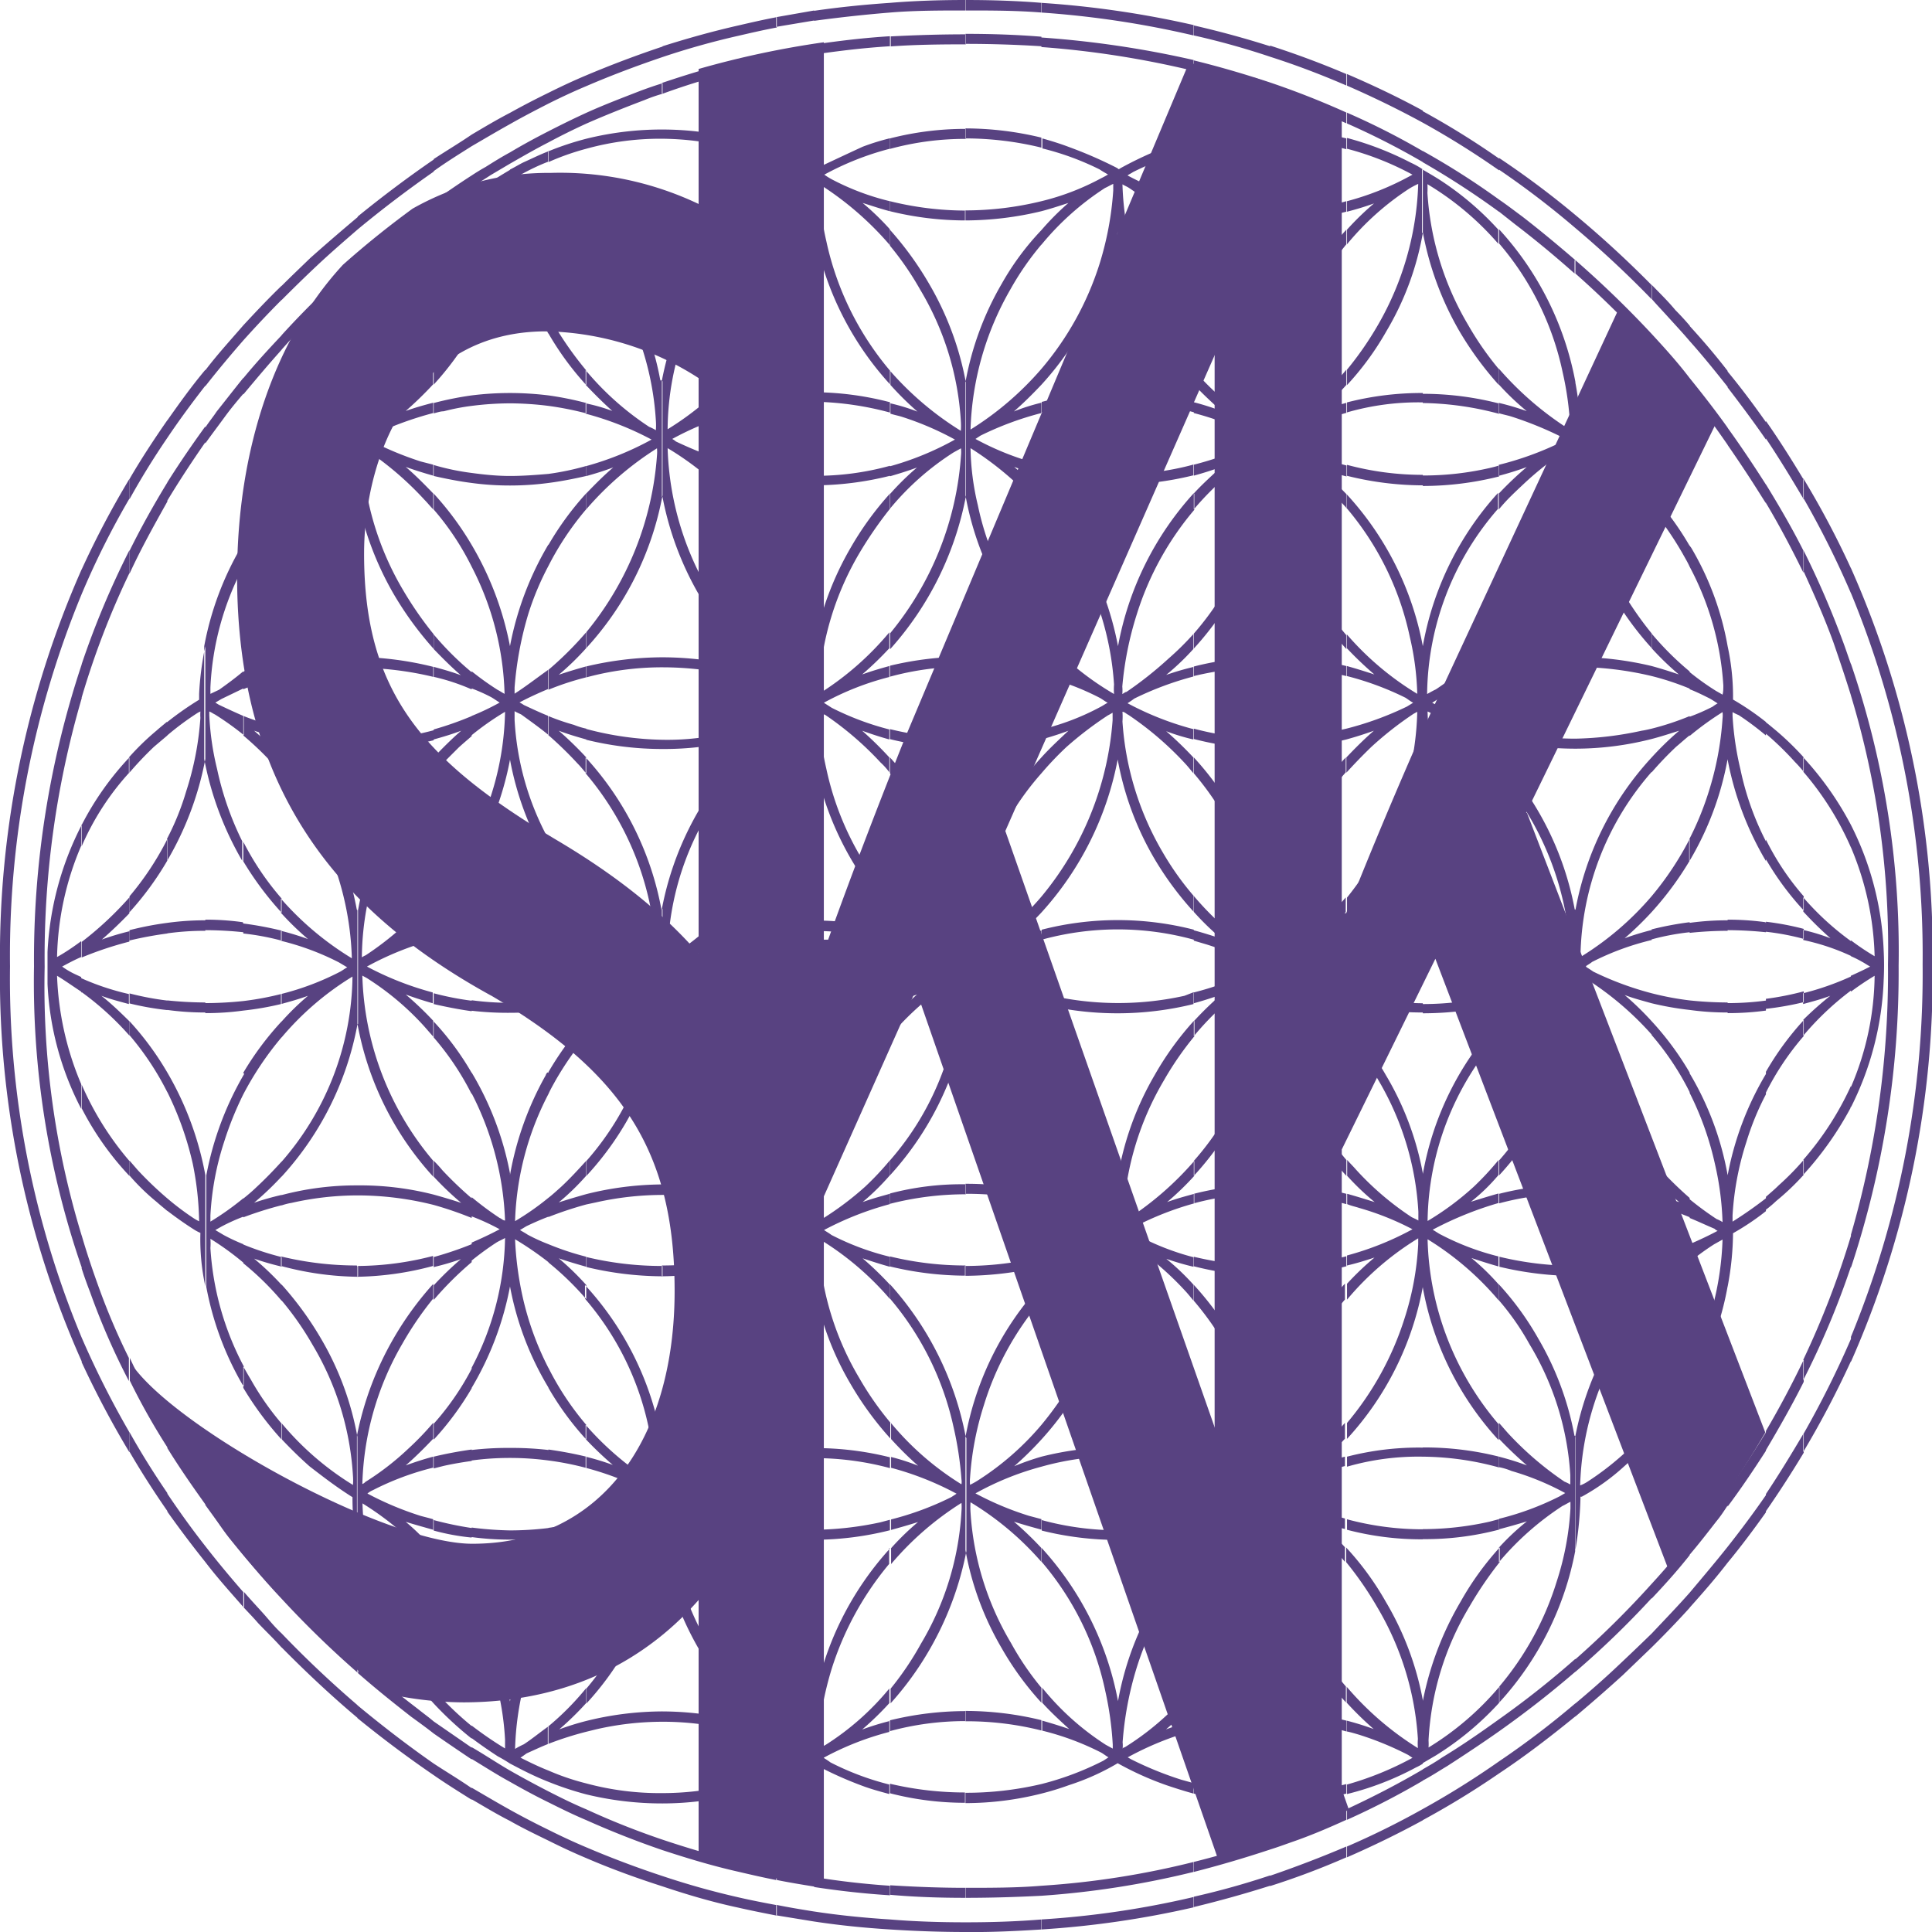
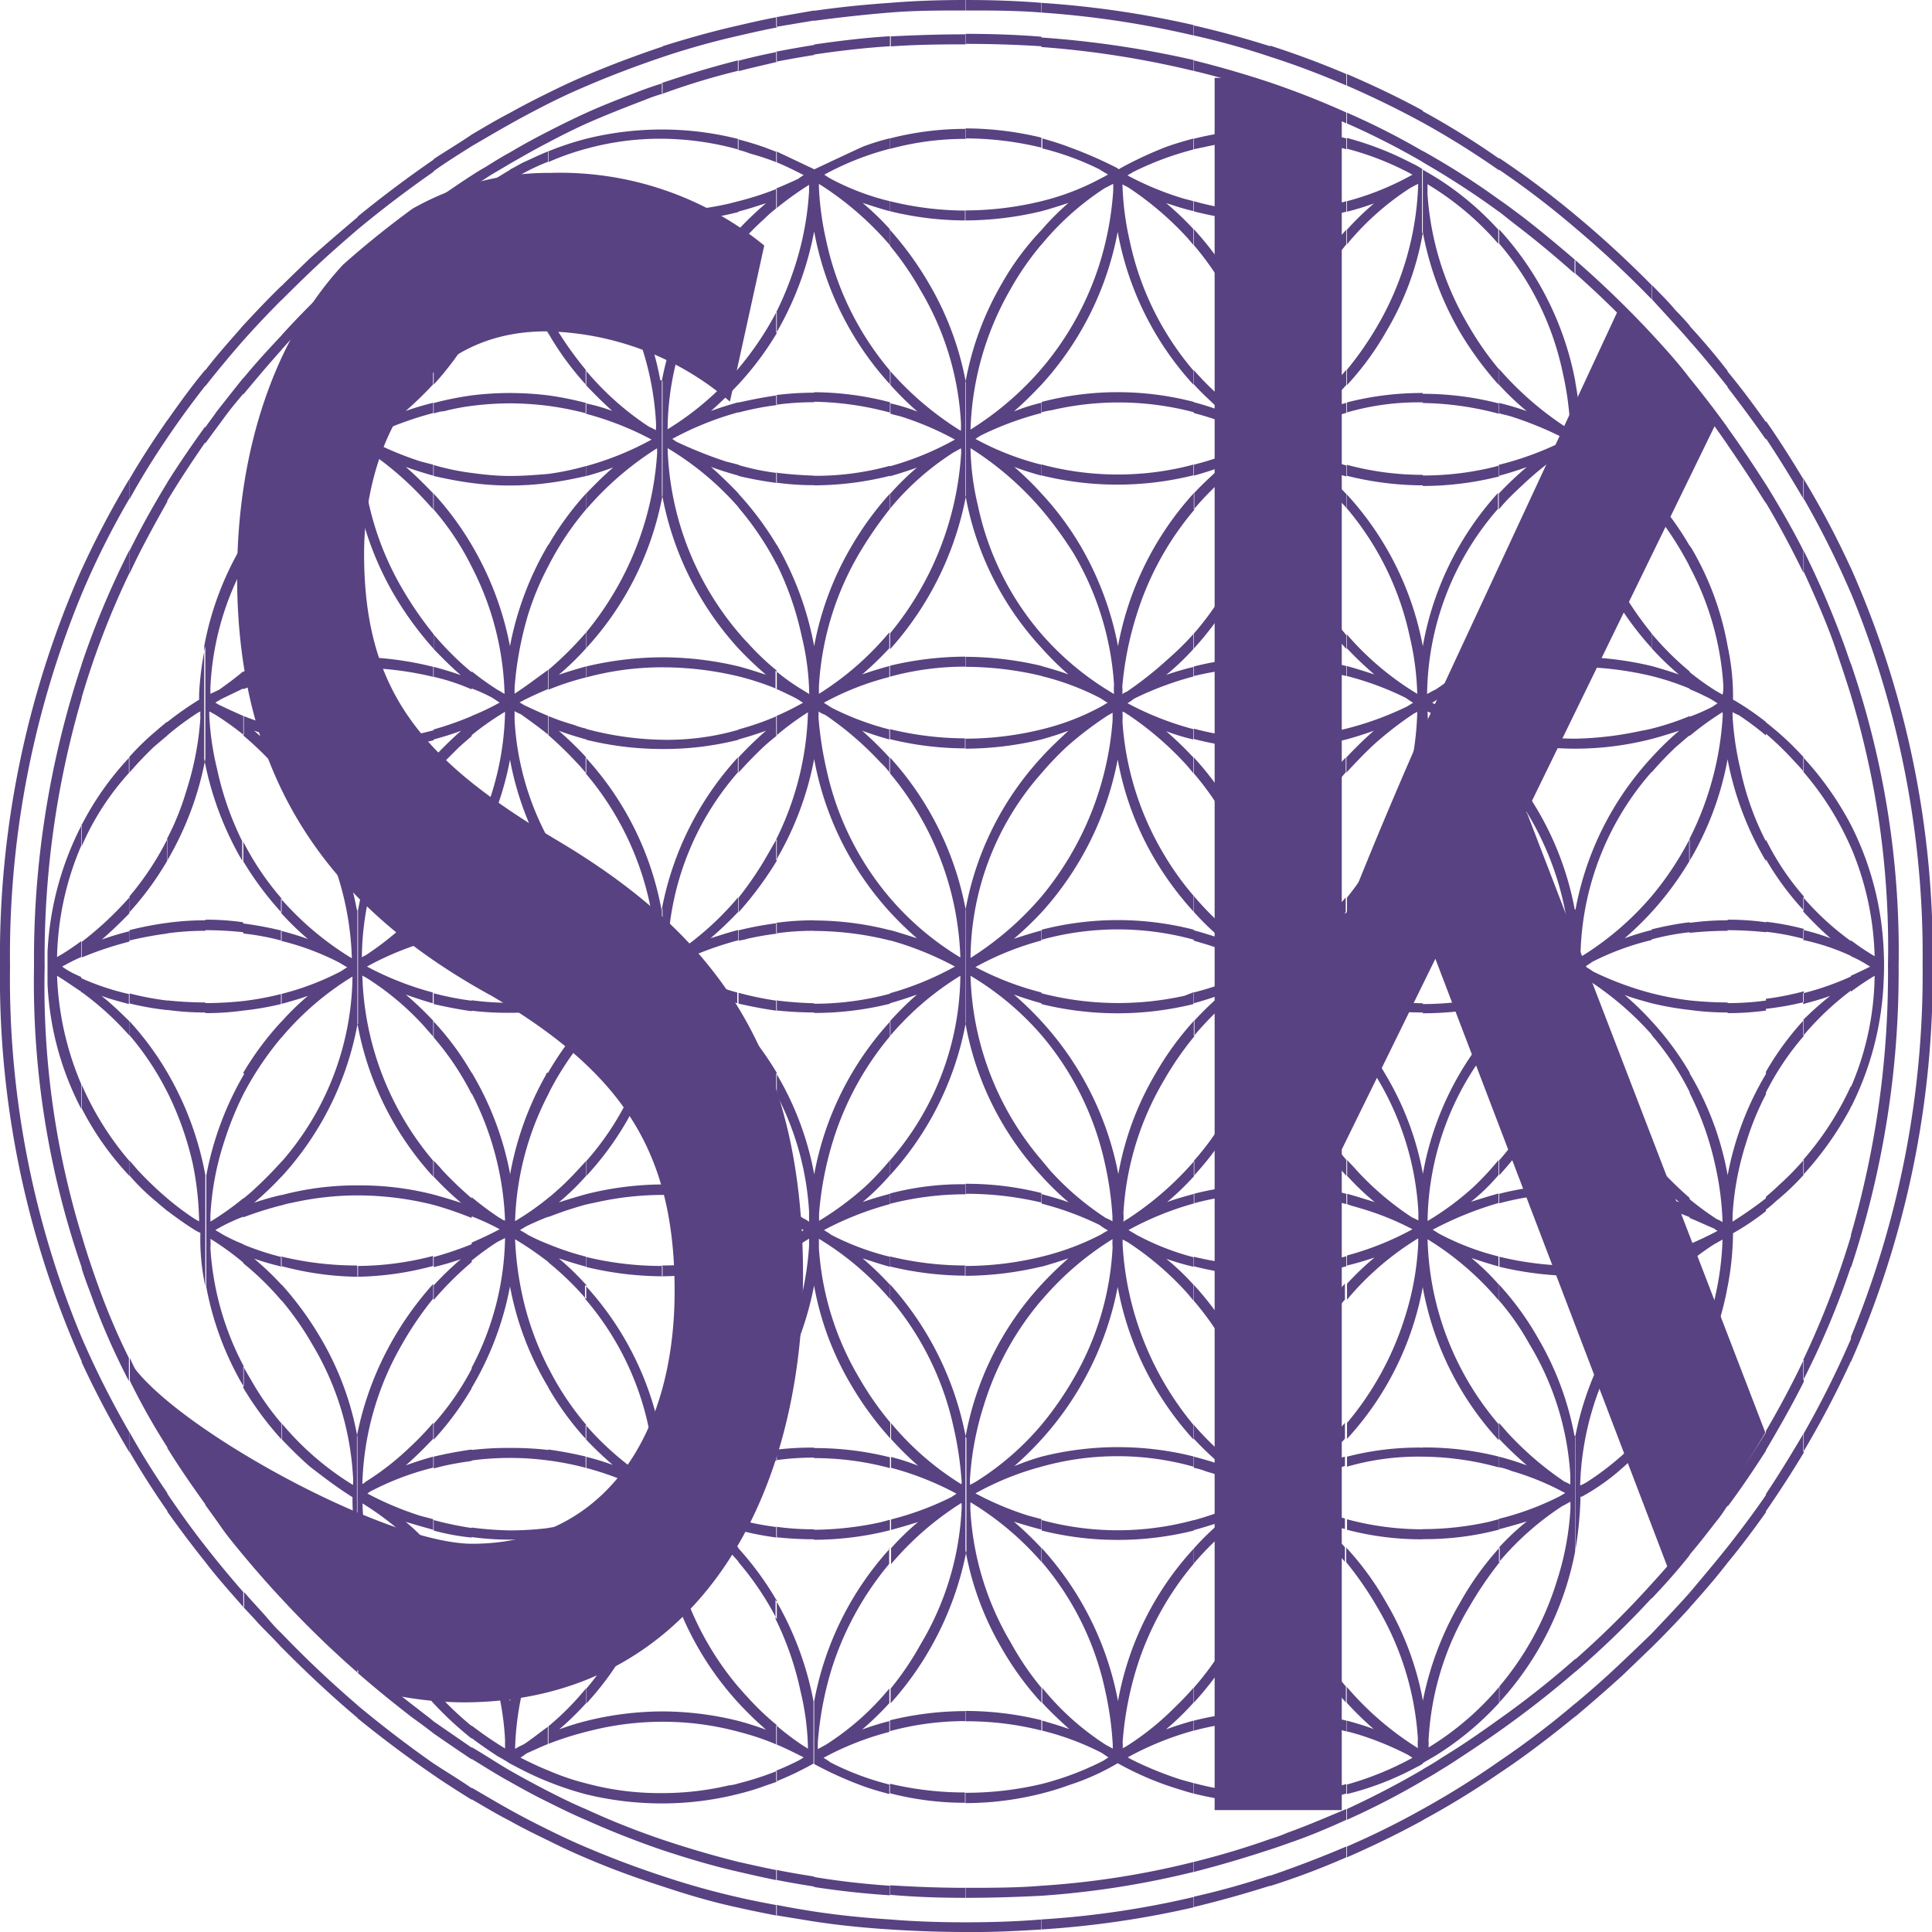
<svg xmlns="http://www.w3.org/2000/svg" viewBox="0 0 121.57 121.57">
  <defs>
    <style>.a,.b{fill:#584281;}.a{fill-rule:evenodd;}</style>
  </defs>
  <path class="a" d="M11.61,60.25a19.48,19.48,0,0,0-2.15,8c0,.47,0,1.49,0,2a18.87,18.87,0,0,0,2.12,7.86V76.56a19.18,19.18,0,0,1-1.52-6.82c.53.32,1,.66,1.52,1v-.92c-.23-.11-.47-.21-.7-.34s-.35-.21-.5-.32c.39-.21.78-.42,1.2-.6v-1c-.5.37-1,.71-1.52,1a18.67,18.67,0,0,1,1.52-7V60.25Zm0-10.1a58.74,58.74,0,0,0-3,19v0a55,55,0,0,0,3,18.94v-2A53.69,53.69,0,0,1,9.28,69.19v0a58,58,0,0,1,2.33-16.91v-2.1Zm0-6v1.57A59.58,59.58,0,0,0,7.1,69.16a58.71,58.71,0,0,0,4.51,23.35V94A59.15,59.15,0,0,1,6.47,69.16a60.17,60.17,0,0,1,5.14-25Zm0,1.57a51.45,51.45,0,0,1,3-6V38.48a57,57,0,0,0-3,5.69v1.57Zm0,6.51v-2.1a53.53,53.53,0,0,1,3-7.16v1.44a52,52,0,0,0-3,7.82Zm0,9.36a16.73,16.73,0,0,1,3-4.64V56a18.54,18.54,0,0,0-3,4.25v1.36Zm0,7a22.19,22.19,0,0,1,3-1v-.65a16.47,16.47,0,0,0-1.73.52c.6-.52,1.18-1.08,1.73-1.65v-1a21.3,21.3,0,0,1-3,2.8v1Zm0,2.18a18.41,18.41,0,0,1,3,2.73V72.6C14,72,13.45,71.47,12.85,71c.55.21,1.15.36,1.73.52v-.63a16,16,0,0,1-3-1v.92Zm0,7.31a18.54,18.54,0,0,0,3,4.25v-.94a19,19,0,0,1-3-4.8v1.49Zm0,10.08c.16.5.34,1,.53,1.49a44.62,44.62,0,0,0,2.44,5.59V93.79a42.4,42.4,0,0,1-1.87-4.38c-.41-1.13-.78-2.23-1.1-3.33v2Zm0,5.9a60.06,60.06,0,0,0,3,5.66V98.46a57.86,57.86,0,0,1-3-5.95V94ZM17,102.29c-.86-1.26-1.65-2.52-2.38-3.83v1.23c.73,1.26,1.52,2.49,2.38,3.73v-1.13Zm0-4v1.18s0,0,0-.06a41.77,41.77,0,0,1-2.36-4.19V93.79A50.06,50.06,0,0,0,17,98.28Zm0-14.53v.78c-.21-.18-.44-.36-.65-.55a13.75,13.75,0,0,1-1.73-1.68v-.94l.52.6A22.21,22.21,0,0,0,17,83.75Zm0-7.92v1.23a17.9,17.9,0,0,0-2.38-3.59V72.6A18.68,18.68,0,0,1,17,75.83Zm0-4.54v.6a18.19,18.19,0,0,1-2.38-.42v-.63a18.2,18.2,0,0,0,2.38.45Zm0-4.88v.66a23.23,23.23,0,0,0-2.38.44v-.65A20,20,0,0,1,17,66.41Zm0-5.27v1.34a19.22,19.22,0,0,1-2.38,3.25v-1A18.41,18.41,0,0,0,17,61.14Zm0-7.37v.84l-.84.71A21.52,21.52,0,0,0,14.58,57V56a16.22,16.22,0,0,1,1.73-1.68c.21-.19.44-.37.65-.55Zm0-15.08c-.86,1.41-1.67,2.86-2.38,4.3v1.44c.71-1.55,1.52-3,2.38-4.54v-1.2Zm0-3.91v1.1c-.86,1.26-1.65,2.54-2.38,3.86V38.48c.73-1.26,1.54-2.49,2.38-3.7Zm0,1.1c.76-1.13,1.55-2.2,2.39-3.28v-1c-.84,1-1.63,2.1-2.39,3.18v1.1Zm0,4v-1.2c.74-1.18,1.55-2.36,2.39-3.52v1c-.84,1.21-1.65,2.44-2.39,3.67Zm0,22.59a19.88,19.88,0,0,0,2.39-6.38h0V49h0A19,19,0,0,0,19,52h0v.37A19.8,19.8,0,0,0,17,53.77v.84a18.07,18.07,0,0,1,1.87-1.39,1.34,1.34,0,0,1,.21-.11,2.75,2.75,0,0,0,0,.4,19.05,19.05,0,0,1-.89,4.61,16.56,16.56,0,0,1-1.21,3v1.34Zm0,4.59a17.24,17.24,0,0,1,2.39-.16v-.66h0a17.24,17.24,0,0,0-2.39.16v.66Zm0,4.82a17.24,17.24,0,0,0,2.39.16h0v-.63A23.6,23.6,0,0,1,17,71.29v.6Zm0,12.64c.55.42,1.11.82,1.73,1.21a3,3,0,0,0,.35.18,14,14,0,0,0,.31,3.36h0v-7h0A19.9,19.9,0,0,0,17,75.83v1.23a20.09,20.09,0,0,1,1.6,4.51A19.54,19.54,0,0,1,19,85.19a3,3,0,0,1-.37-.21A17.21,17.21,0,0,1,17,83.75v.78Zm0,14.93c.76,1.23,1.58,2.41,2.39,3.54v-1c-.66-1-1.28-1.89-1.91-2.89L17,98.28v1.18Zm0,4c.76,1.07,1.55,2.12,2.39,3.17v-1c-.84-1.07-1.63-2.17-2.39-3.3v1.13Zm4.78,5.06c-.82-.94-1.63-1.91-2.39-2.89v1c.76,1,1.57,1.89,2.39,2.83v-.94Zm0-3.33v1c-.82-1-1.6-2.05-2.39-3.15v-1c.79,1.1,1.57,2.18,2.39,3.2Zm0-29.32v1.33a20.91,20.91,0,0,0-1.21,3,17.87,17.87,0,0,0-.86,4.62v.39a17.63,17.63,0,0,0,2.07-1.47V84.9a11.59,11.59,0,0,0-1.39.63l-.37.21.52.31a11.63,11.63,0,0,0,1.24.58v1.16a17.87,17.87,0,0,0-2.07-1.5,3.82,3.82,0,0,1,0,.58,18.24,18.24,0,0,0,2.1,7.45v1.31c0-.06,0-.11-.08-.16a0,0,0,0,0,0,0,19.32,19.32,0,0,1-2.28-6.16v-7a19.9,19.9,0,0,1,2.39-6.4Zm0-4.54v.6a17.24,17.24,0,0,1-2.39.16v-.63a23.13,23.13,0,0,0,2.39-.13Zm0-4.88V67a23.13,23.13,0,0,0-2.39-.13h0v-.66h0a16.5,16.5,0,0,1,2.36.16Zm0-23.79V44a18,18,0,0,0-2.07,7.6V52l.55-.26c.52-.37,1.05-.76,1.52-1.16v1.08l-1.37.66-.39.23.21.13c.5.24,1,.47,1.55.71v1.18A18.56,18.56,0,0,0,20,53.3c-.13-.06-.23-.14-.36-.19v.24a17.45,17.45,0,0,0,.49,3.38,19.33,19.33,0,0,0,1.58,4.54V62.5a20.16,20.16,0,0,1-2.39-6.4V49a19.36,19.36,0,0,1,2.31-6.22h0s.05-.13.08-.18Zm0-10.54c-.55.68-1.1,1.39-1.68,2.12-.21.32-.47.63-.71,1v1c.39-.55.81-1.1,1.21-1.65s.78-1,1.18-1.47v-1Zm0-3.31v.95c-.82.94-1.63,1.91-2.39,2.88v-1c.76-1,1.57-1.88,2.39-2.83Zm0,.95c.78-.87,1.57-1.71,2.41-2.55v-.89c-.84.81-1.63,1.65-2.41,2.49v.95Zm0,3.38v-1c.78-.95,1.6-1.84,2.41-2.7v.91c-.81.9-1.6,1.84-2.41,2.81Zm0,10.86c.15-.29.31-.55.47-.84a19.74,19.74,0,0,1,1.94-2.81v-.92a20.11,20.11,0,0,0-2.41,3.23V44Zm0,7.71a17.42,17.42,0,0,1,2.41-.79v-.63c-.6.16-1.18.34-1.73.53a22.39,22.39,0,0,0,1.73-1.65v-.92a18.68,18.68,0,0,1-2.41,2.38v1.08Zm0,2.91a20.7,20.7,0,0,1,1.86,1.78c.18.19.37.4.55.61V56a19.52,19.52,0,0,0-1.73-1.68c.55.18,1.13.37,1.73.52v-.65a6.12,6.12,0,0,1-.76-.24h0c-.55-.16-1.1-.34-1.62-.55v1.18Zm0,7.92a20.09,20.09,0,0,0,2.41,3.23v-.89a17.62,17.62,0,0,1-2.41-3.57V62.5Zm0,4.54a15.78,15.78,0,0,1,2.41.45v-.63a21.76,21.76,0,0,0-2.41-.45V67Zm0,4.85a18.64,18.64,0,0,0,2.41-.42v-.63a18.66,18.66,0,0,1-2.41.45v.6Zm0,5.27a19.77,19.77,0,0,1,2.41-3.59v-1a18.85,18.85,0,0,0-2.41,3.23v1.33Zm0,7.74a22.58,22.58,0,0,1,2.41-.76v-.65a17.46,17.46,0,0,0-1.73.49,19.14,19.14,0,0,0,1.73-1.65v-.94c-.5.55-1,1.07-1.57,1.6-.27.26-.55.5-.84.73V84.9Zm0,2.89a17.89,17.89,0,0,1,2.41,2.36v-1a17.84,17.84,0,0,0-1.73-1.65,17.12,17.12,0,0,0,1.73.5v-.6a17.42,17.42,0,0,1-2.41-.79v1.16Zm0,7.84a20.28,20.28,0,0,0,2.41,3.25v-1a17.3,17.3,0,0,1-1.94-2.78c-.16-.26-.32-.55-.47-.81v1.31Zm0,10.52c.78.94,1.57,1.86,2.41,2.75V108c-.84-.92-1.63-1.86-2.41-2.83v1Zm0,3.27c.31.34.63.66.92,1,.49.52,1,1,1.49,1.55v-.89c-.37-.34-.68-.71-1-1.08s-.92-1-1.36-1.52v.94Zm7.18,6.17c-1.62-1.39-3.22-2.89-4.77-4.51V112c1.55,1.57,3.15,3.07,4.77,4.43v-.81Zm0-2.86v.81a61.6,61.6,0,0,1-4.77-4.64V108a64.8,64.8,0,0,0,4.77,4.75Zm0-14v7.11a17.64,17.64,0,0,1-.31-3.33h0c-1-.63-1.78-1.23-2.7-1.94-.6-.53-1.18-1.1-1.73-1.68v-1a18.26,18.26,0,0,0,4.46,3.85,3.76,3.76,0,0,0,0-.57,18.14,18.14,0,0,0-2.55-8.26,18.9,18.9,0,0,0-1.94-2.78v-1a20.69,20.69,0,0,1,2.49,3.42v0a18.69,18.69,0,0,1,2.28,6.17v-.06Zm0-10.73v.64h0A19.18,19.18,0,0,1,24.15,88v-.6a20.16,20.16,0,0,0,4.77.57Zm0-5.11v.63a18.84,18.84,0,0,0-4.14.47,3.87,3.87,0,0,0-.63.16v-.65a18.3,18.3,0,0,1,4.77-.61Zm0-17.31v7.19a19.4,19.4,0,0,1-4.77,9.57v-.94a18,18,0,0,0,4.46-11.65,18.27,18.27,0,0,0-4.46,3.83v-1A16.62,16.62,0,0,1,25.85,71c-.57.21-1.12.36-1.7.52v-.63a17,17,0,0,0,3.73-1.41c.15-.08.28-.19.44-.27l-.52-.31a16.55,16.55,0,0,0-3.65-1.36v-.63a17.48,17.48,0,0,1,1.7.52,17.75,17.75,0,0,1-1.7-1.65v-.89a19.05,19.05,0,0,0,4.46,3.75A18.87,18.87,0,0,0,24.15,57V56a19.36,19.36,0,0,1,4.77,9.57Zm0-10.73v.61a19.2,19.2,0,0,1-4.77-.61v-.65a18.82,18.82,0,0,0,4.77.65Zm0-5.16v.63a19.06,19.06,0,0,0-4.77.57v-.63a20.7,20.7,0,0,1,4.77-.57Zm0-17.21v7a19.28,19.28,0,0,1-2.28,6.22h0a21,21,0,0,1-2.49,3.41v-.92a21.52,21.52,0,0,0,1.94-2.81A18.67,18.67,0,0,0,28.64,37a2.37,2.37,0,0,0,0-.45l-.5.26a18,18,0,0,0-4,3.54v-.92c.55-.57,1.13-1.15,1.73-1.67a18.21,18.21,0,0,1,2.73-1.94,24.09,24.09,0,0,1,.31-3.31Zm0-7.74a55,55,0,0,0-4.77,4.65v.91a54.67,54.67,0,0,1,4.77-4.74v-.82Zm0-2.8v.81c-.84.73-1.7,1.47-2.54,2.26s-1.5,1.44-2.23,2.17v-.89c.58-.58,1.18-1.15,1.81-1.76,1-.89,2-1.75,3-2.59Zm0,.81c1.58-1.31,3.18-2.52,4.8-3.65v-.76q-2.43,1.67-4.8,3.6v.81Zm0,2.81c1.52-1.34,3.12-2.6,4.8-3.81V21c-1.68,1.21-3.28,2.44-4.8,3.75v.82Zm0,14V32.47s0,0,0,0a19.38,19.38,0,0,1,4.77-9.63v1a19,19,0,0,0-3.62,6.61A20.61,20.61,0,0,0,29.24,35c0,.13,0,.29,0,.42.16-.08.32-.19.48-.26a17.52,17.52,0,0,0,4-3.57v.94A22.86,22.86,0,0,1,32,34.2c.58-.21,1.16-.37,1.73-.52v.65a21.9,21.9,0,0,0-3.8,1.39,2.36,2.36,0,0,1-.34.24,20.53,20.53,0,0,0,3.36,1.42l.78.2v.69c-.57-.16-1.15-.34-1.73-.55.61.52,1.18,1.1,1.73,1.67v1c-.18-.18-.36-.41-.55-.6a20.11,20.11,0,0,0-3.56-3.07l-.35-.18c0,.21,0,.39,0,.6a18.55,18.55,0,0,0,2.54,8.29,22.55,22.55,0,0,0,1.94,2.81v.92a21.32,21.32,0,0,1-2.49-3.41v0a19.81,19.81,0,0,1-2.31-6.14Zm0,10.76h0a20.5,20.5,0,0,1,4.77.57v-.63A20.7,20.7,0,0,0,29,49.68h0v.63Zm0,5.14a20,20,0,0,0,4.8-.58v-.63a17.27,17.27,0,0,1-4.8.6v.61Zm0,17.31s0,0,0-.06a19.39,19.39,0,0,0,4.77,9.63v-1a18.84,18.84,0,0,1-4.46-11.65c.14.08.27.14.37.21a17.4,17.4,0,0,1,3.54,3l.55.63v-1A20.76,20.76,0,0,0,32,70.92c.58.21,1.13.39,1.7.55v-.68a19.36,19.36,0,0,1-4.14-1.63,18.81,18.81,0,0,1,4.14-1.67v-.63c-.57.15-1.12.34-1.7.52a17.68,17.68,0,0,0,1.7-1.65v-1a13.31,13.31,0,0,1-1.57,1.62,19.22,19.22,0,0,1-2.65,2.1,1.41,1.41,0,0,0-.24.13,17.92,17.92,0,0,1,4.46-11.67V56A19.27,19.27,0,0,0,29,65.62s0-.05,0-.05v7.19Zm0,10.75a19.66,19.66,0,0,1,4.8.6v-.65a18.61,18.61,0,0,0-4.8-.58v.63Zm0,5.12h0A19.31,19.31,0,0,0,33.72,88v-.63A19,19,0,0,1,29,88h0v.64Zm0,17.25a19.84,19.84,0,0,0,4.8,9.6v-.89a18.36,18.36,0,0,1-4-8.1,17.11,17.11,0,0,1-.48-3.6,19,19,0,0,1,4.46,3.83v-.94A14.37,14.37,0,0,0,32,104.1c.58.18,1.16.34,1.73.5v-.66c-.26-.08-.49-.13-.78-.21a19.67,19.67,0,0,1-3.36-1.41,1.3,1.3,0,0,1,.34-.21,17.42,17.42,0,0,1,3.8-1.42V100c-.57.15-1.15.34-1.73.55.61-.53,1.18-1.1,1.73-1.68v-1a18.35,18.35,0,0,1-1.57,1.63,17.14,17.14,0,0,1-2.7,2.09.46.46,0,0,1-.19.13,18.54,18.54,0,0,1,2.52-8.83,20.86,20.86,0,0,1,1.94-2.84v-.92a20.13,20.13,0,0,0-2.49,3.42h0a20,20,0,0,0-2.31,6.13v7.16Zm0,7.66c1.08.95,2.21,1.86,3.39,2.78.47.34.94.68,1.41,1.05v-.76c-.34-.29-.68-.53-1-.79-1.31-1-2.54-2-3.75-3.09v.81Zm0,2.86q2.37,1.93,4.8,3.59v-.73c-1.62-1.13-3.22-2.36-4.8-3.67v.81Zm7.19,4.41v.73c-.79-.5-1.6-1-2.39-1.55v-.73c.79.52,1.6,1,2.39,1.55Zm0-2.55-2.39-1.65v.76c.79.55,1.6,1.1,2.39,1.63v-.74Zm0-1.36v.79a21.88,21.88,0,0,1-2.39-2.21v-.89a20.07,20.07,0,0,0,2.39,2.31Zm0-7.9v1.32c-.13-.27-.29-.56-.45-.84a21.37,21.37,0,0,0-1.94-2.76v-.94A16.82,16.82,0,0,1,36.11,109Zm0-4.56v.6a14.32,14.32,0,0,1-2.39-.44v-.66a21.68,21.68,0,0,0,2.39.5Zm0-4.88v.66c-.58.08-1.18.18-1.76.31l-.63.16V100c.79-.19,1.6-.34,2.39-.45Zm0-5.11v1.2a18.73,18.73,0,0,1-2.39,3.23v-1a17,17,0,0,0,2.39-3.46Zm0-7.87v1.13a20.65,20.65,0,0,0-2.39,2.38v-.92a20.3,20.3,0,0,1,1.71-1.65,16,16,0,0,1-1.71.5v-.63a22.35,22.35,0,0,0,2.39-.81Zm0-2.86v1.21a22.38,22.38,0,0,0-2.39-.82v-.65c.58.16,1.18.34,1.73.52a19.14,19.14,0,0,1-1.73-1.65v-1a8,8,0,0,1,.55.6,23.17,23.17,0,0,0,1.84,1.76Zm0-7.89v1.31a17.4,17.4,0,0,0-2.39-3.57v-1a17.65,17.65,0,0,1,2.39,3.23Zm0-4.57v.66c-.79-.11-1.6-.27-2.39-.45v-.68a18.34,18.34,0,0,0,2.39.47Zm0-4.85V67a14.53,14.53,0,0,0-2.39.5v-.63a18.26,18.26,0,0,1,2.39-.45Zm0-5.11v1.2a18.73,18.73,0,0,1-2.39,3.23v-1a17,17,0,0,0,2.39-3.46Zm0-7.9v1.21c-.26.23-.55.47-.81.71-.55.55-1.08,1.07-1.58,1.62V56c.55-.58,1.13-1.16,1.73-1.68-.55.21-1.15.39-1.73.55v-.63a20.53,20.53,0,0,0,2.39-.84Zm0-2.81v1.08a13.13,13.13,0,0,0-2.39-.79v-.63c.58.16,1.16.32,1.71.53-.58-.5-1.16-1.08-1.71-1.65v-.92a18.53,18.53,0,0,0,2.39,2.38Zm0-8V44a17.07,17.07,0,0,0-2.39-3.6v-1a19.13,19.13,0,0,1,2.39,3.23Zm0-4.54v.63c-.79-.1-1.6-.26-2.39-.44v-.69a15.2,15.2,0,0,0,2.39.5Zm0-4.88v.66a13.65,13.65,0,0,0-1.76.34c-.21,0-.42.08-.63.13v-.65a20.22,20.22,0,0,1,2.39-.48Zm0-5.24v1.31a18.77,18.77,0,0,1-2.39,3.25v-.94a18.6,18.6,0,0,0,1.94-2.78c.16-.29.32-.58.45-.84Zm0-7.37a21.79,21.79,0,0,0-2.39,2.2v1a20.24,20.24,0,0,1,2.39-2.33v-.84Zm0-1.23v.76c-.81.52-1.6,1.07-2.39,1.62V21c.79-.55,1.58-1.1,2.39-1.62Zm0-2.57v.73c-.79.5-1.6,1-2.39,1.57v-.76c.79-.52,1.6-1,2.39-1.54Zm0,.73c.81-.47,1.6-.94,2.41-1.39v-.71c-.81.42-1.6.89-2.41,1.37v.73Zm0,2.6c.39-.27.81-.53,1.21-.79l1.2-.71v-.71c-.5.27-1,.58-1.54.92-.29.16-.58.34-.87.53v.76Zm0,9.15V28a17.81,17.81,0,0,0,2.1-7.58v-.45a17.38,17.38,0,0,0-2.1,1.5v-.84c.39-.29.81-.58,1.23-.87.27-.18.74-.47,1.18-.73V22.9a20.17,20.17,0,0,1-2.3,6.21h0a.57.57,0,0,1-.11.16Zm0,4.59a19.51,19.51,0,0,1,2.41-.16v-.65a19.49,19.49,0,0,0-2.41.15v.66Zm0,4.85a17.74,17.74,0,0,0,2.41.16v-.6c-.81,0-1.6-.08-2.41-.19v.63Zm0,23.79a19.6,19.6,0,0,0,2.41-6.37V49a19.86,19.86,0,0,0-2.41-6.37V44a18.46,18.46,0,0,1,2.07,8c-.16-.08-.29-.18-.42-.24a17.62,17.62,0,0,1-1.65-1.18v1.08a10.46,10.46,0,0,1,1.23.55c.19.11.37.24.53.34a15.7,15.7,0,0,1-1.76.84v1.21a17.61,17.61,0,0,1,2.1-1.47,18.26,18.26,0,0,1-2.1,8.16v1.2Zm0,4.49c.81-.08,1.6-.13,2.41-.13v-.61a17.74,17.74,0,0,0-2.41.16V67Zm0,4.93a19.46,19.46,0,0,0,2.41.13v-.63a17.74,17.74,0,0,1-2.41-.16v.66Zm0,23.73a19.6,19.6,0,0,0,2.41-6.37V82.17a19.43,19.43,0,0,0-2.41-6.34v1.31a19,19,0,0,1,2.1,8c-.13,0-.24-.13-.34-.16a19.56,19.56,0,0,1-1.76-1.31v1.21a13.9,13.9,0,0,1,1.76.81c-.58.31-1.16.58-1.76.84v1.13a18.55,18.55,0,0,1,1.55-1.13c.18-.11.36-.18.55-.29a18.06,18.06,0,0,1-2.1,8.16v1.2Zm0,4.57a17.74,17.74,0,0,1,2.41-.16v-.63a19.46,19.46,0,0,0-2.41.13v.66Zm0,4.82a17.74,17.74,0,0,0,2.41.16v-.58a21.71,21.71,0,0,1-2.41-.18v.6Zm0,12.65c.52.39,1.08.78,1.65,1.15.19.1.47.26.76.45v-3.91a20.13,20.13,0,0,0-2.3-6.22h0a1.16,1.16,0,0,0-.11-.16v1.32a17.71,17.71,0,0,1,2.1,7.47v.55a22.83,22.83,0,0,1-2.1-1.44v.79Zm0,1.31c.81.49,1.6,1,2.41,1.44v-.71c-.81-.47-1.6-1-2.41-1.47V119Zm0,2.54v-.73c.81.47,1.6.94,2.41,1.39v.7c-.81-.41-1.6-.89-2.41-1.36Zm4.83,1.92v.68c-.82-.4-1.63-.79-2.42-1.24v-.7c.79.44,1.6.86,2.42,1.26Zm0-2.42c-.82-.42-1.63-.86-2.42-1.31v.71c.79.45,1.6.89,2.42,1.29V121Zm0-12.09v1.34a18.63,18.63,0,0,0-2.1,8.08,4.86,4.86,0,0,1,.55-.29c.52-.34,1-.74,1.55-1.13v1.1c-.48.19-.92.4-1.37.6-.13.09-.26.19-.39.27.58.29,1.15.57,1.76.81v.71c-.61-.24-1.16-.5-1.73-.79l-.69-.36v-3.91a18.69,18.69,0,0,1,2.29-6.22h0a2.39,2.39,0,0,1,.13-.21Zm0-4.48v.6c-.82.08-1.63.13-2.42.13v-.58a20,20,0,0,0,2.42-.15Zm0-4.91v.66a18.21,18.21,0,0,0-2.42-.16v-.63a19.94,19.94,0,0,1,2.42.13Zm0-23.73v1.33a18.5,18.5,0,0,0-2.1,8,16.94,16.94,0,0,0,2.1-1.47V84.9c-.48.18-.95.39-1.39.6l-.4.24c.16.1.32.18.48.29a11.15,11.15,0,0,0,1.31.6v1.13a20.49,20.49,0,0,0-2.1-1.44,20.77,20.77,0,0,0,.47,3.59,18.7,18.7,0,0,0,1.63,4.51v1.23a19.1,19.1,0,0,1-2.42-6.37h0v-7A19.83,19.83,0,0,1,40.81,76h0a.37.37,0,0,1,.11-.18Zm0-4.57v.63a18.21,18.21,0,0,1-2.42.16v-.63a18.21,18.21,0,0,0,2.42-.16Zm0-4.85V67a15.43,15.43,0,0,0-2.42-.18v-.61a18.21,18.21,0,0,1,2.42.16Zm0-23.79v1.31a17.88,17.88,0,0,0-1.26,3,21.82,21.82,0,0,0-.87,4.65c0,.13,0,.26,0,.39.73-.47,1.41-1,2.1-1.49v1.2c-.61.26-1.21.53-1.79.84a2.14,2.14,0,0,1,.27.16c.49.23,1,.47,1.52.68v1.18c-.55-.45-1.13-.86-1.68-1.26-.16-.08-.29-.13-.42-.21,0,.19,0,.34,0,.55a17.69,17.69,0,0,0,2.13,7.5V62.5c-.06,0-.08-.13-.13-.18v0a19.21,19.21,0,0,1-2.29-6.19V49a19.76,19.76,0,0,1,2.42-6.4Zm0-4.48v.57a18.21,18.21,0,0,1-2.42.16v-.6c.79,0,1.6-.06,2.42-.13Zm0-4.94v.66a20.06,20.06,0,0,0-2.42-.16v-.65a20,20,0,0,1,2.42.15Zm0-15.36c-.55.21-1,.44-1.58.7-.23.11-.52.29-.84.45V22.9a19.05,19.05,0,0,0,2.26,6.19l0,0a2.14,2.14,0,0,0,.13.19V28a18.27,18.27,0,0,1-2.15-7.53c0-.18,0-.39.05-.57a19.6,19.6,0,0,1,2.1,1.49V20.2a16.67,16.67,0,0,1-1.76-.84,13.48,13.48,0,0,1,1.76-.84v-.68Zm0-1.26v.7c-.82.42-1.6.87-2.42,1.34v-.71c.82-.49,1.6-.91,2.42-1.33Zm0-2.42v.68c-.82.42-1.63.84-2.42,1.29v-.71c.79-.44,1.6-.86,2.42-1.26Zm0,.68c.78-.39,1.57-.76,2.38-1.1v-.68c-.81.34-1.6.71-2.38,1.1v.68Zm0,2.44v-.7c.78-.4,1.57-.79,2.38-1.16v.68c-.81.37-1.6.76-2.38,1.18Zm0,1.24a16,16,0,0,1,2.38-.84v-.63a18.43,18.43,0,0,0-2.38.79v.68Zm0,2.88a20.4,20.4,0,0,1,2.38,2.36v-1a20.44,20.44,0,0,0-1.7-1.65c.58.21,1.13.37,1.7.52V21a18.93,18.93,0,0,1-2.38-.78v1.2Zm0,7.9a18.48,18.48,0,0,0,2.38,3.25v-.92a21.79,21.79,0,0,1-2-2.83c-.16-.26-.29-.53-.42-.79V29.3Zm0,4.56a20,20,0,0,1,2.38.47v-.65a20.06,20.06,0,0,0-2.38-.48v.66Zm0,4.85c.78-.1,1.6-.26,2.38-.44v-.63a16.81,16.81,0,0,1-2.38.5v.57Zm0,5.22a18.35,18.35,0,0,1,2.38-3.57v-1a18.82,18.82,0,0,0-2.38,3.25v1.31Zm0,7.79a17.43,17.43,0,0,1,2.38-.78v-.69c-.57.16-1.18.34-1.73.53a17.19,17.19,0,0,0,1.73-1.68v-1a21.31,21.31,0,0,1-2.38,2.37v1.2Zm0,2.86a23.47,23.47,0,0,1,1.83,1.78c.19.19.37.42.55.63V56a23,23,0,0,0-1.73-1.68c.55.21,1.16.39,1.73.55v-.68a4.65,4.65,0,0,1-.78-.24,14.29,14.29,0,0,1-1.6-.55v1.18Zm0,7.92a19.25,19.25,0,0,0,2.38,3.25v-.94A20.47,20.47,0,0,1,41.38,62a7.11,7.11,0,0,1-.44-.82V62.5Zm0,4.54a18.2,18.2,0,0,1,2.38.47v-.63a18.2,18.2,0,0,0-2.38-.47V67Zm0,4.85a16.57,16.57,0,0,0,2.38-.44v-.66l-.63.16c-.57.13-1.18.23-1.75.31v.63Zm0,5.27c.13-.29.28-.55.44-.84a20.15,20.15,0,0,1,1.94-2.8v-1a19.33,19.33,0,0,0-2.38,3.26v1.33Zm0,7.74a22.88,22.88,0,0,1,2.38-.79v-.65c-.57.16-1.18.34-1.73.52a15.26,15.26,0,0,0,1.73-1.68v-.94c-.5.55-1,1.1-1.57,1.63-.29.26-.55.5-.81.7V84.9Zm0,2.86a18.58,18.58,0,0,1,2.38,2.31V89.2a17.19,17.19,0,0,0-1.73-1.68c.55.19,1.16.37,1.73.53v-.63a17.47,17.47,0,0,1-2.38-.79v1.13Zm0,7.89a18.45,18.45,0,0,0,2.38,3.25V98a17.9,17.9,0,0,1-2.38-3.59v1.23Zm0,4.57a18.2,18.2,0,0,1,2.38.47V100c-.78-.19-1.6-.34-2.38-.45v.66Zm0,4.85a18.2,18.2,0,0,0,2.38-.47V104a20.06,20.06,0,0,1-2.38.48v.6Zm0,5.22c.13-.26.26-.55.42-.81a21.91,21.91,0,0,1,2-2.84v-.91A18.25,18.25,0,0,0,40.94,109v1.34Zm0,7.76a20.71,20.71,0,0,1,2.38-.76v-.68a16.73,16.73,0,0,0-1.7.53,19,19,0,0,0,1.7-1.66v-.94A17.5,17.5,0,0,1,40.94,117v1.1Zm0,2.39a20.11,20.11,0,0,0,2.38.79v-.69a15.16,15.16,0,0,1-2.38-.81v.71Zm0,1.29c.78.39,1.57.78,2.38,1.12v-.68c-.81-.34-1.6-.73-2.38-1.13v.69Zm0,2.41c.78.39,1.57.76,2.38,1.1v-.68c-.81-.34-1.6-.71-2.38-1.1v.68Zm7.18,2.23q-2.43-.8-4.8-1.81v.68c1.58.68,3.18,1.26,4.8,1.78v-.65Zm0-2.29v.66q-2.43-.83-4.8-1.89v-.68a48.9,48.9,0,0,0,4.8,1.91Zm0-2.93v.65a20.18,20.18,0,0,1-4.8-.57v-.69a17.76,17.76,0,0,0,4.8.61Zm0-5.14v.65a18.71,18.71,0,0,0-4.19.48l-.61.15v-.68a20,20,0,0,1,4.8-.6Zm0-17.34V106s0,0,0-.08a18.78,18.78,0,0,1-2.29,6.19h0a18.67,18.67,0,0,1-2.49,3.41v-.94a19.13,19.13,0,0,0,1.94-2.78,18.42,18.42,0,0,0,2.55-8.39,2.58,2.58,0,0,0,0-.5,5,5,0,0,0-.52.26,18.75,18.75,0,0,0-3.94,3.51v-.91A18.31,18.31,0,0,1,45,104.1c-.52.18-1.1.34-1.68.5V104a20,20,0,0,0,4.15-1.67,19.23,19.23,0,0,0-4.15-1.63V100a16.11,16.11,0,0,1,1.71.52,22.12,22.12,0,0,1-1.71-1.63V98a18.78,18.78,0,0,0,4.46,3.75.89.89,0,0,0,0-.28,21.62,21.62,0,0,0-.5-3.33,18.09,18.09,0,0,0-4-8.08V89.2a19.27,19.27,0,0,1,4.78,9.55s0,0,0-.08Zm0-10.68v.64h0a20.72,20.72,0,0,1-4.78-.58v-.63A20.18,20.18,0,0,0,48.1,88Zm0-5.14v.66a19.29,19.29,0,0,0-4.19.47l-.61.13v-.65a20,20,0,0,1,4.8-.61Zm0-17.33v7.26s0,0,0-.08a19.1,19.1,0,0,1-4.78,9.6v-.94a17.86,17.86,0,0,0,4.46-11.65c-.18.11-.37.19-.55.29a18,18,0,0,0-3.91,3.52v-1c.55-.57,1.1-1.12,1.71-1.65a14.12,14.12,0,0,1-1.71.53v-.66a18.37,18.37,0,0,0,3.75-1.39l.4-.24A.85.85,0,0,1,47.2,69a22.86,22.86,0,0,0-3.09-1.23,6.08,6.08,0,0,1-.79-.24v-.63c.58.13,1.16.32,1.71.5a18.75,18.75,0,0,1-1.71-1.63v-.94a17.73,17.73,0,0,0,4,3.57,1.54,1.54,0,0,1,.44.23A18.67,18.67,0,0,0,43.32,57V56a19.33,19.33,0,0,1,4.78,9.62.56.56,0,0,1,0-.1Zm0-10.65v.58a20,20,0,0,1-4.8-.58v-.68a19.78,19.78,0,0,0,4.8.68Zm0-5.19v.63h0a18.23,18.23,0,0,0-4.78.63v-.69a20.92,20.92,0,0,1,4.78-.57Zm0-17.37V39.6c0-.05,0-.07,0-.1a19.43,19.43,0,0,1-4.78,9.6v-1A19.69,19.69,0,0,0,47.81,37a2.37,2.37,0,0,0,0-.45,19.79,19.79,0,0,0-4.46,3.85v-1c.53-.55,1.1-1.13,1.71-1.65-.55.21-1.13.39-1.71.55v-.63A19,19,0,0,0,47.47,36a19.23,19.23,0,0,0-4.15-1.63v-.65A11,11,0,0,1,45,34.2c-.58-.52-1.13-1.07-1.68-1.65v-.92a18.13,18.13,0,0,0,4,3.57,2.74,2.74,0,0,1,.42.21,4.16,4.16,0,0,0,0-.61,18.44,18.44,0,0,0-2.55-8.28,19.33,19.33,0,0,0-1.94-2.76v-1a18.64,18.64,0,0,1,2.49,3.41v0a18.46,18.46,0,0,1,2.29,6.16s0,0,0-.08Zm0-10.7v.66a19.74,19.74,0,0,1-4.8-.61V21a18.61,18.61,0,0,0,4.8.63Zm0-5.14v.58a17.39,17.39,0,0,0-4.8.63v-.63a19.7,19.7,0,0,1,4.8-.58Zm0-2.91c-.44.13-.89.29-1.33.45-1.21.47-2.37.91-3.47,1.41v.68c1.18-.52,2.39-1,3.68-1.49a10,10,0,0,1,1.12-.39v-.66Zm0-2.31v.66c-1.62.55-3.22,1.15-4.8,1.83v-.68q2.37-1,4.8-1.81Zm0,.66a49.06,49.06,0,0,1,4.78-1.34V9.94h0c-1.63.37-3.2.81-4.78,1.31v.66Zm0,2.31A44.33,44.33,0,0,1,52.9,12.8v-.66c-1.58.4-3.15.87-4.78,1.42v.66Zm0,2.83a18.45,18.45,0,0,1,4.78.68v-.66a19.56,19.56,0,0,0-4.78-.6v.58Zm0,5.22a19.1,19.1,0,0,0,4.78-.61V21l-.63.16a18.8,18.8,0,0,1-4.15.47v.66Zm0,17.33a19.58,19.58,0,0,0,4.78,9.53v-1a18.81,18.81,0,0,1-4.46-11.61,18.67,18.67,0,0,1,4.46,3.72v-.87c-.55-.57-1.11-1.12-1.73-1.67.57.21,1.15.39,1.73.55v-.69l-.79-.2A27.2,27.2,0,0,1,49,36.12a1.34,1.34,0,0,0-.23-.16,19.47,19.47,0,0,1,4.17-1.68v-.63c-.58.16-1.16.34-1.73.55.62-.55,1.18-1.1,1.73-1.68v-1a18.46,18.46,0,0,1-4.46,3.83A17.72,17.72,0,0,1,52.9,23.76v-1a19.55,19.55,0,0,0-4.78,9.52V39.6Zm0,10.71a20.59,20.59,0,0,1,4.78.57v-.63a20.78,20.78,0,0,0-4.78-.57v.63Zm0,5.14a19,19,0,0,0,4.78-.58v-.63a16.15,16.15,0,0,1-4.78.63v.58Zm0,17.33A19.25,19.25,0,0,0,52.9,82.3v-.94a18.72,18.72,0,0,1-4.46-11.65l.42.24a17.33,17.33,0,0,1,4,3.57V72.6a22.81,22.81,0,0,0-1.73-1.68c.57.21,1.15.39,1.73.55v-.68a7.19,7.19,0,0,1-.79-.24A17.31,17.31,0,0,1,49,69.32l-.26-.16a4.45,4.45,0,0,0,.42-.26,21.16,21.16,0,0,1,3.75-1.39v-.65c-.58.15-1.16.34-1.73.52a22.39,22.39,0,0,0,1.73-1.65v-.92A18.75,18.75,0,0,1,49,68.32c-.18.11-.37.19-.52.29A17.87,17.87,0,0,1,52.9,56.94V56a19.5,19.5,0,0,0-4.78,9.52v7.26Zm0,10.73a19.56,19.56,0,0,1,4.78.6v-.65a20,20,0,0,0-4.78-.61v.66Zm0,5.12A19.26,19.26,0,0,0,52.9,88v-.6a20.06,20.06,0,0,1-4.78.57v.64Zm0,17.33a19.5,19.5,0,0,0,4.78,9.52v-1a18.89,18.89,0,0,1-4.46-11.64,18.78,18.78,0,0,1,4.46,3.75v-.87a18,18,0,0,0-1.73-1.65c.57.18,1.15.37,1.73.5v-.66a19.11,19.11,0,0,1-4.15-1.62l.37-.24a19.33,19.33,0,0,1,3.78-1.39V100a18,18,0,0,0-1.73.52,20.79,20.79,0,0,0,1.73-1.65v-1a18.68,18.68,0,0,1-4.46,3.83A17.78,17.78,0,0,1,52.9,90.12v-1a19.48,19.48,0,0,0-4.78,9.5V106Zm0,10.7a18.23,18.23,0,0,1,4.78.63v-.68a19.94,19.94,0,0,0-4.78-.6v.65Zm0,5.14a19.56,19.56,0,0,0,4.78-.6v-.66a3.2,3.2,0,0,1-.63.13,18.23,18.23,0,0,1-4.15.48v.65Zm0,2.94c1.58.52,3.18,1,4.78,1.36v-.62c-1.6-.4-3.2-.87-4.78-1.4v.66Zm0,2.28c1.58.53,3.18,1,4.78,1.34v-.65a49.51,49.51,0,0,1-4.78-1.34V127Zm7.19,1.18v.66c-.81-.16-1.63-.32-2.41-.5v-.65c.78.18,1.6.34,2.41.49Zm0-2.2v.63c-.81-.16-1.6-.34-2.41-.53v-.62c.81.18,1.6.36,2.41.52Zm0-6.24v.68l-.68.23a15.16,15.16,0,0,1-1.73.53v-.66a19.37,19.37,0,0,0,2.41-.78Zm0-2.86v1.2a16.65,16.65,0,0,0-2.41-.81v-.68c.6.16,1.15.34,1.73.55a22.86,22.86,0,0,1-1.73-1.68v-1c.18.19.36.42.55.61a16.45,16.45,0,0,0,1.86,1.78Zm0-7.92v1.23a18.48,18.48,0,0,0-2.41-3.59v-.87A19.39,19.39,0,0,1,55.31,109Zm0-4.57v.66a18.63,18.63,0,0,1-2.41-.47v-.66a17.7,17.7,0,0,0,2.41.47Zm0-4.85v.66c-.6.08-1.21.18-1.81.31l-.6.16V100a23.83,23.83,0,0,1,2.41-.45Zm0-5.24v1.33a19.39,19.39,0,0,1-2.41,3.23v-1a19.77,19.77,0,0,0,2.41-3.59Zm0-7.69v1.16a9.76,9.76,0,0,0-.84.73,16.89,16.89,0,0,0-1.57,1.6v-1a18,18,0,0,1,1.73-1.65,17.12,17.12,0,0,1-1.73.5v-.6a17.87,17.87,0,0,0,2.41-.79Zm0-2.88v1.18c-.79-.32-1.6-.58-2.41-.82v-.65c.57.16,1.15.31,1.73.52A18.24,18.24,0,0,1,52.9,82.3v-.94c.18.21.36.39.55.6a15.71,15.71,0,0,0,1.86,1.79Zm0-7.9v1.31c-.16-.29-.32-.55-.47-.84a21,21,0,0,0-1.94-2.8V72.6a20.28,20.28,0,0,1,2.41,3.25Zm0-4.56v.63c-.81-.11-1.63-.27-2.41-.45v-.68a20.64,20.64,0,0,0,2.41.5Zm0-4.88v.66c-.6.07-1.21.18-1.81.31a3.53,3.53,0,0,1-.6.13v-.65a21.34,21.34,0,0,1,2.41-.45Zm0-5.25v1.32a21.72,21.72,0,0,1-2.41,3.25v-.92A21.38,21.38,0,0,0,54.84,62l.47-.82Zm0-7.76v1.21c-.29.23-.58.47-.84.71-.58.55-1.08,1.07-1.57,1.62V56a22.86,22.86,0,0,1,1.73-1.68c-.58.21-1.16.39-1.73.55v-.63a17.71,17.71,0,0,0,2.41-.84Zm0-2.86v1.13a17.87,17.87,0,0,0-2.41-.79v-.63c.6.16,1.15.34,1.73.53a22.65,22.65,0,0,1-1.73-1.65v-1c.18.21.36.42.55.61a16.45,16.45,0,0,0,1.86,1.78Zm0-7.92v1.23a18.79,18.79,0,0,0-2.41-3.59v-.87a19.81,19.81,0,0,1,2.41,3.23Zm0-4.54v.63a23.81,23.81,0,0,1-2.41-.44v-.69a14.76,14.76,0,0,0,2.41.5Zm0-4.88v.61a17.7,17.7,0,0,0-2.41.47v-.63c.81-.18,1.6-.34,2.41-.45Zm0-5.24V29.3a19.31,19.31,0,0,1-2.41,3.22v-1A19.77,19.77,0,0,0,55.31,28Zm0-7.76v1.2a9.87,9.87,0,0,0-.84.74,17.08,17.08,0,0,0-1.57,1.62v-1a20.71,20.71,0,0,1,1.73-1.65c-.58.18-1.13.37-1.73.52V21a19.37,19.37,0,0,0,2.41-.78Zm0-2.34v.68A16.07,16.07,0,0,0,53.66,18a6.12,6.12,0,0,0-.76-.24v-.66c.6.16,1.15.32,1.73.53l.68.26Zm0-6.27v.63c-.81.19-1.6.37-2.41.58v-.66c.81-.21,1.6-.39,2.41-.55Zm0-2.17v.63c-.81.15-1.63.34-2.41.52V9.94c.78-.18,1.6-.37,2.41-.52ZM62.47,127c-1.6-.11-3.2-.29-4.77-.55v.63c1.57.24,3.17.42,4.77.52V127Zm0-21.22a19.54,19.54,0,0,0-4.77,9.63h0v3.93a23.38,23.38,0,0,0,3,1.36c.58.22,1.15.37,1.73.53v-.6a17.37,17.37,0,0,1-3.7-1.39,4.73,4.73,0,0,0-.44-.29,18.2,18.2,0,0,1,4.14-1.63v-.68a16.91,16.91,0,0,0-1.71.53,19.22,19.22,0,0,0,1.71-1.66v-.92a16.88,16.88,0,0,1-4,3.54l-.5.27c0-.13,0-.27,0-.4a21.17,21.17,0,0,1,.87-4.64,19.38,19.38,0,0,1,3.62-6.61v-1Zm0-1.81-.6.16a20.42,20.42,0,0,1-4.17.47v.63a19.67,19.67,0,0,0,4.77-.6v-.66Zm0-3.93a19.28,19.28,0,0,0-4.77-.58v.63a18.32,18.32,0,0,1,4.77.63V100Zm0-27.41a19.42,19.42,0,0,0-4.77,9.63v7A18.64,18.64,0,0,0,60,95.44v0a20.31,20.31,0,0,0,2.49,3.41v-1a19.36,19.36,0,0,1-1.94-2.78A18.35,18.35,0,0,1,58,86.89c0-.18,0-.39,0-.6a18.46,18.46,0,0,1,4.46,3.78v-.9a20.63,20.63,0,0,0-1.71-1.65c.58.19,1.13.37,1.71.53v-.63a16.55,16.55,0,0,1-3.67-1.37c-.13-.1-.32-.21-.47-.31a19.7,19.7,0,0,1,4.14-1.63v-.65c-.58.16-1.13.31-1.71.52a15.07,15.07,0,0,0,1.71-1.68v-.94A18.26,18.26,0,0,1,60.92,83a19.14,19.14,0,0,1-2.65,2l-.26.16c0-.16,0-.32,0-.47a21.09,21.09,0,0,1,.87-4.54,19,19,0,0,1,3.62-6.64V72.6Zm0-1.76a18.32,18.32,0,0,1-4.77.63v.58a19.77,19.77,0,0,0,4.77-.58v-.63Zm0-4a19.32,19.32,0,0,0-4.77-.61v.66a19.67,19.67,0,0,1,4.77.6v-.65Zm0-27.47A19.8,19.8,0,0,0,60,42.8h0A19.28,19.28,0,0,0,57.7,49V56.1a19.42,19.42,0,0,0,4.77,9.63v-.89a18.47,18.47,0,0,1-4-8.11,22,22,0,0,1-.5-3.3,1.16,1.16,0,0,0,0-.32,1.83,1.83,0,0,0,.42.21,20.18,20.18,0,0,1,3.49,3,4.46,4.46,0,0,1,.55.61V56a22.69,22.69,0,0,0-1.71-1.68c.58.21,1.13.39,1.71.55v-.63a17.72,17.72,0,0,1-3.62-1.36l-.5-.32a17.57,17.57,0,0,1,4.12-1.62v-.69c-.58.16-1.13.32-1.71.53a20.63,20.63,0,0,0,1.71-1.65v-1A18.62,18.62,0,0,1,58,52c0-.15,0-.31,0-.47a18.55,18.55,0,0,1,2.55-8.39,24.92,24.92,0,0,1,1.94-2.81v-.92Zm0-1.75a17.51,17.51,0,0,1-4.77.63v.6a19.79,19.79,0,0,0,4.77-.6v-.63Zm0-4a19.22,19.22,0,0,0-4.77-.63v.6a19.34,19.34,0,0,1,4.77.68v-.65Zm0-16.61a14.69,14.69,0,0,0-1.71.53C59.82,18,57.7,19,57.7,19V22.9h0a19.47,19.47,0,0,0,4.77,9.62v-.86a18.71,18.71,0,0,1-4-8.13A18.81,18.81,0,0,1,58,20.14v-.23a19.79,19.79,0,0,1,4.46,3.85v-1a16.7,16.7,0,0,0-1.71-1.65c.58.18,1.13.37,1.71.52V21a15.77,15.77,0,0,1-3.62-1.36,4.19,4.19,0,0,1-.5-.31,18,18,0,0,1,4.12-1.63v-.66Zm0-6.42c-1.63.1-3.2.29-4.77.52v.63c1.57-.23,3.14-.42,4.77-.52v-.63ZM57.7,129.25c1.57.24,3.17.4,4.77.5v-.63c-1.6-.1-3.2-.26-4.77-.5v.63ZM62.47,8.52c-1.6.11-3.2.27-4.77.5v.63c1.54-.21,3.17-.39,4.77-.52V8.52Zm4.77,118.61h0c-1.6,0-3.18-.06-4.75-.16v.6c1.57.14,3.15.19,4.75.19h0v-.63Zm0-6a20.51,20.51,0,0,1-4.77-.55v.6a18.9,18.9,0,0,0,4.72.6h0v-.65Zm0-5.12a20,20,0,0,0-4.77.58v.68a18,18,0,0,1,4.77-.63V116Zm0-17.25a19.87,19.87,0,0,0-4.77-9.61v.9a18.58,18.58,0,0,1,4,8.08,21.81,21.81,0,0,1,.5,3.3,1.05,1.05,0,0,1,0,.31,18.12,18.12,0,0,1-4.43-3.85v1a20.76,20.76,0,0,0,1.7,1.68,13.4,13.4,0,0,0-1.7-.55v.68a19,19,0,0,1,4.12,1.63l-.32.21a18.78,18.78,0,0,1-3.8,1.41v.66c.58-.16,1.15-.32,1.7-.5a16.56,16.56,0,0,0-1.7,1.65v1a19.07,19.07,0,0,1,4.43-3.85,3.14,3.14,0,0,1,0,.52,18.19,18.19,0,0,1-2.55,8.34,18.94,18.94,0,0,1-1.91,2.83v.92a19.81,19.81,0,0,0,2.47-3.41v0a20,20,0,0,0,2.3-6.17v-7.1Zm0-10.79a20,20,0,0,1-4.77-.57v.63a20.4,20.4,0,0,0,4.72.58h0V88Zm0-5.11a17.72,17.72,0,0,0-4.77.58v.65a19.18,19.18,0,0,1,4.77-.6v-.63Zm0-17.26A19.6,19.6,0,0,0,62.47,56v1A19,19,0,0,1,66.9,68.59a18.2,18.2,0,0,1-4.43-3.75v.89a20.44,20.44,0,0,0,1.7,1.65c-.57-.18-1.15-.37-1.7-.52v.65a19.79,19.79,0,0,1,4.09,1.65,19.07,19.07,0,0,1-4.09,1.68v.63c.55-.16,1.13-.34,1.7-.55a20.76,20.76,0,0,0-1.7,1.68v.94a18.29,18.29,0,0,1,4.43-3.8,17.91,17.91,0,0,1-4.43,11.62v.94a19.5,19.5,0,0,0,4.77-9.6V65.62Zm0-10.8a20,20,0,0,1-4.77-.58v.63a19.87,19.87,0,0,0,4.72.58h0v-.63Zm0-5.14a20.5,20.5,0,0,0-4.77.57v.69a17.88,17.88,0,0,1,4.77-.63v-.63Zm0-17.29a19.16,19.16,0,0,0-2.3-6.16v0a20.62,20.62,0,0,0-2.47-3.41v1a19,19,0,0,1,1.91,2.78,18.21,18.21,0,0,1,2.55,8.24,4.43,4.43,0,0,1,0,.63,19.63,19.63,0,0,1-4.43-3.75v.86a19.27,19.27,0,0,0,1.7,1.68,12.37,12.37,0,0,0-1.7-.52v.65c.24.08.52.13.76.21A18.84,18.84,0,0,1,66.56,36a18.58,18.58,0,0,1-4.09,1.68v.63c.55-.16,1.13-.34,1.7-.55a16.75,16.75,0,0,0-1.7,1.67v.92a17.06,17.06,0,0,1,4-3.54l.47-.26a2.22,2.22,0,0,1,0,.45,19.69,19.69,0,0,1-4.46,11.19v1a20,20,0,0,0,4.77-9.63V32.39Zm0-10.78h0A19.93,19.93,0,0,1,62.47,21v.63a19.87,19.87,0,0,0,4.72.58h0v-.63Zm0-5.14a19,19,0,0,0-4.77.6v.66a17.88,17.88,0,0,1,4.77-.63v-.63Zm0-5.95h0c-1.63,0-3.17.05-4.72.13v.63c1.52-.11,3.09-.13,4.72-.13h0v-.63ZM62.47,129.75c1.55.1,3.15.16,4.77.16v-.61c-1.62,0-3.22-.05-4.77-.18v.63ZM67.24,8.34c-1.62,0-3.22.05-4.77.18v.61C64,9,65.62,9,67.22,9h0V8.34ZM72,127v.63c-1.55.08-3.15.13-4.78.13h0v-.63h0c1.63,0,3.23,0,4.78-.13Zm0-6.4v.6a19.56,19.56,0,0,1-4.78.6h0v-.65h0A20.72,20.72,0,0,0,72,120.6Zm0-4v.63a19.2,19.2,0,0,0-4.78-.58h0V116h0a20.18,20.18,0,0,1,4.78.58Zm0-27.44v1a18.58,18.58,0,0,0-3.62,6.6,19,19,0,0,0-.87,4.57,2.27,2.27,0,0,0,0,.44,4.68,4.68,0,0,0,.47-.26A17.59,17.59,0,0,0,72,98v.92a20.84,20.84,0,0,1-1.71,1.68A16.23,16.23,0,0,1,72,100v.63a18.07,18.07,0,0,0-4.15,1.68,19.09,19.09,0,0,0,3.36,1.41l.79.21v.66c-.61-.16-1.16-.32-1.73-.5A20.63,20.63,0,0,1,72,105.75v.87a18.78,18.78,0,0,0-4.46-3.75,4.43,4.43,0,0,0,0,.63,18.28,18.28,0,0,0,2.55,8.23A17.91,17.91,0,0,0,72,114.54v.94a19,19,0,0,1-2.5-3.43h0a18.71,18.71,0,0,1-2.28-6.17h0v-7.1h0A19.21,19.21,0,0,1,72,89.17Zm0-1.75v.63a21.13,21.13,0,0,1-4.78.58h0V88h0A20.18,20.18,0,0,0,72,87.42Zm0-4v.6a20.19,20.19,0,0,0-4.78-.55h0v-.63h0a19.2,19.2,0,0,1,4.78.58ZM72,56v1a17.72,17.72,0,0,0-4.46,11.62A19.71,19.71,0,0,0,72,64.76v1a20.86,20.86,0,0,1-1.73,1.65c.57-.18,1.15-.37,1.73-.52v.63a18.49,18.49,0,0,0-4.15,1.67A18.64,18.64,0,0,0,72,70.79v.68c-.58-.16-1.16-.34-1.73-.55A21.18,21.18,0,0,1,72,72.6v.87a18.25,18.25,0,0,0-4.46-3.73A18.61,18.61,0,0,0,72,81.33v1a19.1,19.1,0,0,1-4.78-9.6h0V65.62h0A19.2,19.2,0,0,1,72,56Zm0-1.76v.63a20.57,20.57,0,0,1-4.78.58h0v-.63h0A20.18,20.18,0,0,0,72,54.24Zm0-4v.63a20.72,20.72,0,0,0-4.78-.57h0v-.63h0a20.92,20.92,0,0,1,4.78.57Zm0-27.43v.92a17.81,17.81,0,0,0-1.94,2.8,18.79,18.79,0,0,0-2.52,8.84A19.46,19.46,0,0,0,72,31.55v1c-.55.58-1.13,1.16-1.73,1.68A12.36,12.36,0,0,1,72,33.68v.65a19.79,19.79,0,0,0-3.83,1.42l-.32.21A17.62,17.62,0,0,0,72,37.58v.69c-.58-.16-1.16-.34-1.71-.55A19.22,19.22,0,0,1,72,39.39v1a19.79,19.79,0,0,0-4.46-3.85A16.4,16.4,0,0,0,68,40.13a18.06,18.06,0,0,0,4,8.1v.87a19.1,19.1,0,0,1-4.78-9.6h0V32.39h0a19.06,19.06,0,0,1,2.28-6.19h0A17,17,0,0,1,72,22.82ZM72,21v.63a20.57,20.57,0,0,1-4.78.58v-.63A20.18,20.18,0,0,0,72,21Zm0-4v.63a20.18,20.18,0,0,0-4.78-.58h0v-.63h0a20.38,20.38,0,0,1,4.78.58Zm0-6.35v.6c-1.6-.1-3.18-.15-4.78-.15h0v-.63h0c1.6,0,3.18.05,4.78.18ZM67.24,129.91v-.61h0c1.6,0,3.2-.05,4.78-.18v.63c-1.58.1-3.18.18-4.78.16Zm0-121.57c1.6,0,3.2.05,4.78.18v.61C70.44,9,68.84,9,67.24,9V8.34ZM81.59,125.5A53.26,53.26,0,0,1,72,127v.63a55.77,55.77,0,0,0,9.57-1.5v-.63Zm0-19.72a19.16,19.16,0,0,0-4.77,9.6,19.68,19.68,0,0,0-4.8-9.63v.87a18.32,18.32,0,0,1,4,8.13h0a20.66,20.66,0,0,1,.47,3.38v.24l-.44-.24a16.79,16.79,0,0,1-4-3.59v.94c.52.58,1.12,1.13,1.7,1.66-.55-.19-1.13-.37-1.7-.53v.63a17.09,17.09,0,0,1,3.67,1.36c.16.08.31.21.5.32l-.32.21A18.52,18.52,0,0,1,72,120.6v.6a17.27,17.27,0,0,0,1.73-.53,15.05,15.05,0,0,0,3.07-1.38h0a19.51,19.51,0,0,0,3.06,1.38c.56.19,1.13.37,1.71.53v-.66l-.76-.21a21.6,21.6,0,0,1-3.15-1.28l-.23-.13a19.24,19.24,0,0,1,4.14-1.68v-.63c-.58.16-1.15.34-1.73.55a17.16,17.16,0,0,0,1.73-1.68v-.94c-.47.55-1,1.07-1.55,1.6a17.28,17.28,0,0,1-2.78,2.15s-.08,0-.13.08a1.8,1.8,0,0,0,0-.4,21.17,21.17,0,0,1,.87-4.64,18.88,18.88,0,0,1,3.62-6.61v-.94Zm0-1.79a18.18,18.18,0,0,1-9.57,0v.66a19.74,19.74,0,0,0,9.57,0V104Zm0-4A19.62,19.62,0,0,0,72,100v.63a17.68,17.68,0,0,1,9.57,0V100Zm0-27.41A19.07,19.07,0,0,0,79.12,76h0a18.86,18.86,0,0,0-2.28,6.22A19.68,19.68,0,0,0,72,72.6v.87a18.57,18.57,0,0,1,4,8.1,21,21,0,0,1,.47,3.3v.32a2.74,2.74,0,0,0-.42-.21,17.74,17.74,0,0,1-3.51-3L72,81.33v1A18,18,0,0,0,73.72,84c-.55-.21-1.13-.36-1.7-.52v.6a19.1,19.1,0,0,1,3.64,1.34,3.2,3.2,0,0,0,.53.34c-.13.08-.29.16-.4.24A16.57,16.57,0,0,1,72,87.42v.63c.57-.16,1.15-.34,1.7-.53A22.17,22.17,0,0,0,72,89.17v1a18.77,18.77,0,0,1,4.48-3.86,2.69,2.69,0,0,0,0,.5A18.2,18.2,0,0,1,74,95.13,20.75,20.75,0,0,1,72,98v.92a19.66,19.66,0,0,0,2.49-3.41h0a19.59,19.59,0,0,0,2.31-6.19,19.45,19.45,0,0,0,4.77,9.6V98a19.46,19.46,0,0,1-4.46-11.35v-.32c.13.08.26.13.42.24a18.94,18.94,0,0,1,3.52,3c.18.19.34.4.52.61v-1a15.52,15.52,0,0,0-1.71-1.63,16.75,16.75,0,0,0,1.71.5v-.6A16.16,16.16,0,0,1,78,86.05l-.52-.31a19.24,19.24,0,0,1,4.14-1.68v-.6c-.58.16-1.15.31-1.71.52a17.7,17.7,0,0,0,1.71-1.65v-.94a19.79,19.79,0,0,1-4.22,3.67,1.11,1.11,0,0,0-.24.16,3,3,0,0,0,0-.53,18.5,18.5,0,0,1,2.55-8.37h0a19.83,19.83,0,0,1,1.92-2.78V72.6Zm0-1.81L81,71a19.27,19.27,0,0,1-9-.16v.68a20,20,0,0,0,9.57,0v-.68Zm0-3.93a19.26,19.26,0,0,0-9.57,0v.63a18,18,0,0,1,9.57,0v-.65Zm0-27.47A19.54,19.54,0,0,0,76.82,49a19.84,19.84,0,0,0-2.29-6.19s0,0,0,0A18.89,18.89,0,0,0,72,39.39v1A24.4,24.4,0,0,1,74,43.12a18.6,18.6,0,0,1,2.57,8.29,4,4,0,0,0,0,.6A18.23,18.23,0,0,1,72,48.23v.87a18,18,0,0,0,1.7,1.68c-.55-.21-1.13-.37-1.7-.53v.63a16.37,16.37,0,0,1,3.67,1.37c.18.1.31.21.5.31-.16.08-.29.18-.45.26A15.37,15.37,0,0,1,72,54.24v.63c.57-.16,1.15-.34,1.7-.55-.58.55-1.18,1.1-1.7,1.68v1a20.15,20.15,0,0,1,1.57-1.65,22.42,22.42,0,0,1,2.62-2c.11-.05.19-.11.29-.16v.47A19.62,19.62,0,0,1,72,64.76v1a19.81,19.81,0,0,0,4.8-9.63,19,19,0,0,0,2.28,6.19v0a20.06,20.06,0,0,0,2.49,3.38v-1A18.1,18.1,0,0,1,79.65,62a18.66,18.66,0,0,1-2.55-8.26,4.16,4.16,0,0,0,0-.61c.13,0,.24.13.37.19a20.22,20.22,0,0,1,3.57,3.06c.18.19.34.4.52.61V56a22.2,22.2,0,0,0-1.71-1.65,12.94,12.94,0,0,0,1.71.52v-.65a19,19,0,0,1-4.14-1.63c.15-.1.28-.18.42-.29a19.84,19.84,0,0,1,3.72-1.39v-.6a16.75,16.75,0,0,0-1.71.5,15.52,15.52,0,0,0,1.71-1.63v-.94A17.64,17.64,0,0,1,80,49.78a23.45,23.45,0,0,1-2.65,2.1c-.08,0-.15.08-.26.13a2.48,2.48,0,0,0,0-.47A21,21,0,0,1,78,47a18.84,18.84,0,0,1,3.62-6.58v-1Zm0-1.81c-.18.06-.39.11-.6.16a18.51,18.51,0,0,1-9-.16v.69a19.86,19.86,0,0,0,9.57,0v-.69Zm0-3.93a19,19,0,0,0-9.57,0v.65a5.38,5.38,0,0,1,.63-.13,18.51,18.51,0,0,1,8.94.13v-.68Zm0-16.58c-.58.16-1.15.32-1.73.53A23.74,23.74,0,0,0,77,18.91l-.13.08-.11-.08a26.76,26.76,0,0,0-3-1.31c-.55-.21-1.13-.39-1.7-.55v.63A17.33,17.33,0,0,1,75.66,19c.16.11.34.21.53.32a4.36,4.36,0,0,1-.42.23A15.64,15.64,0,0,1,72,21v.63c.57-.15,1.15-.34,1.7-.52A16.83,16.83,0,0,0,72,22.82v.92a17.38,17.38,0,0,1,4-3.57c.18-.08.34-.18.52-.26v.42a19.94,19.94,0,0,1-.86,4.61A19,19,0,0,1,72,31.55v1a19.6,19.6,0,0,0,4.8-9.62,19.31,19.31,0,0,0,4.77,9.62v-.89a18.43,18.43,0,0,1-4-8.1,18.22,18.22,0,0,1-.47-3.62c.13.08.26.13.39.21a20,20,0,0,1,3.55,3c.18.18.34.39.52.6v-1a18.75,18.75,0,0,0-1.71-1.63c.56.18,1.13.37,1.71.5V21c-.26-.08-.52-.13-.76-.21a19,19,0,0,1-3.38-1.41c.1-.08.23-.13.34-.21a19.11,19.11,0,0,1,3.8-1.42v-.66Zm0-4.93A62.6,62.6,0,0,0,72,10.7v.6a59.2,59.2,0,0,1,9.57,1.5v-.66Zm0-2.2A61.14,61.14,0,0,0,72,8.52v.61a60,60,0,0,1,9.57,1.44V9.94ZM72,129.75a59.47,59.47,0,0,0,9.57-1.39v-.65A57.32,57.32,0,0,1,72,129.12v.63ZM55.31,10.05V9.42L57.7,9v.63l-2.39.4Zm0,2.17v-.63c.79-.15,1.57-.29,2.39-.42v.63c-.82.13-1.6.27-2.39.42Zm0,17.08V28a20.91,20.91,0,0,0,1.21-3,18.94,18.94,0,0,0,.86-4.61v-.42a20.51,20.51,0,0,0-2.07,1.49V20.2c.47-.19.94-.4,1.39-.61a3.39,3.39,0,0,1,.34-.23c-.55-.29-1.15-.58-1.73-.82v-.68c1,.47,2.39,1.13,2.39,1.13V22.9a20,20,0,0,1-2.39,6.4Zm0,4.51V33.2a18.82,18.82,0,0,1,2.39-.15v.6a17.13,17.13,0,0,0-2.39.16Zm0,4.9v-.63c.79.11,1.6.16,2.39.19v.6a17.13,17.13,0,0,1-2.39-.16Zm0,23.77V61.16a19.05,19.05,0,0,0,2-8,18.73,18.73,0,0,0-2,1.47V53.4A17.14,17.14,0,0,0,57,52.56c-.16-.1-.34-.23-.5-.31-.42-.21-.81-.4-1.23-.58V50.54A13.09,13.09,0,0,0,57,51.77l.39.24a16.25,16.25,0,0,0-.47-3.62,19.31,19.31,0,0,0-1.57-4.54V42.62A20,20,0,0,1,57.7,49V56.1a19.75,19.75,0,0,1-2.31,6.22h0s0,.1-.08.16Zm0,4.59v-.66a17.13,17.13,0,0,1,2.39-.16v.66a17.13,17.13,0,0,0-2.39.16Zm0,4.85v-.63c.79.1,1.6.16,2.39.18v.58a23.44,23.44,0,0,1-2.39-.13Zm0,23.73V94.32a19.67,19.67,0,0,0,1.21-3,19.33,19.33,0,0,0,.86-4.57v-.47a17.87,17.87,0,0,0-2.07,1.5V86.63c.44-.18.89-.39,1.31-.6.13-.11.29-.19.42-.29-.58-.29-1.15-.58-1.73-.81V83.75c.55.44,1.1.86,1.7,1.25a1.88,1.88,0,0,1,.37.22v-.66a18.18,18.18,0,0,0-2.07-7.4V75.85l.08.16v0a19.11,19.11,0,0,1,2.31,6.2v7a20,20,0,0,1-2.39,6.37Zm0,4.57v-.66a18.84,18.84,0,0,1,2.39-.13v.63a17.13,17.13,0,0,0-2.39.16Zm0,4.85v-.66a17.13,17.13,0,0,0,2.39.16v.63a23.44,23.44,0,0,1-2.39-.13Zm0,15.37v-.68c.47-.19.94-.4,1.39-.63a3.37,3.37,0,0,0,.34-.21c-.58-.29-1.15-.58-1.73-.82v-1.2A16.43,16.43,0,0,0,57,118.18c.11.06.21.14.31.19a16.4,16.4,0,0,0-.47-3.62,19.31,19.31,0,0,0-1.57-4.54V109a20.13,20.13,0,0,1,2.39,6.4v3.91l0,0a19.48,19.48,0,0,1-2.36,1.13Zm0,6.19V126c.79.16,1.57.29,2.39.42v.63c-.82-.13-1.6-.26-2.39-.42Zm0,2.23v-.66c.79.16,1.57.29,2.39.42v.63l-2.39-.39Zm31.08-2.49V127q-2.36.75-4.8,1.34v-.65q2.44-.55,4.8-1.34Zm0-2.31v.66c-1.63.54-3.2,1-4.8,1.41v-.63c1.57-.39,3.17-.86,4.8-1.44Zm0-2.86v.6a19.85,19.85,0,0,1-4.8-.6v-.66a19.25,19.25,0,0,0,4.8.66Zm0-5.19v.6a18.49,18.49,0,0,0-4.8.63v-.63a20,20,0,0,1,4.8-.6Zm0-17.29v7.21a19.42,19.42,0,0,1-4.8,9.55v-.94a18,18,0,0,0,4.48-11.67,19.33,19.33,0,0,0-4.48,3.85v-.94a16.14,16.14,0,0,1,1.73-1.68c-.58.18-1.15.37-1.73.52V104a20,20,0,0,0,4.17-1.67l-.24-.16a16.74,16.74,0,0,0-3.12-1.23,4.86,4.86,0,0,0-.81-.24V100c.58.15,1.15.31,1.73.52a19.33,19.33,0,0,1-1.73-1.65V98a18.47,18.47,0,0,0,4.48,3.78,18.71,18.71,0,0,0-4.48-11.59v-1a19.57,19.57,0,0,1,4.8,9.57Zm0-10.73v.64h0a19.24,19.24,0,0,1-4.8-.61v-.6a20.23,20.23,0,0,0,4.8.57Zm0-5.14v.61a17.27,17.27,0,0,0-4.8.6v-.6a20,20,0,0,1,4.8-.61Zm0-17.28v7.19a19.44,19.44,0,0,1-4.8,9.57v-.94a17.89,17.89,0,0,0,4.48-11.68c-.18.11-.36.19-.55.29a18,18,0,0,0-3.93,3.54V72.6a21.18,21.18,0,0,1,1.73-1.68c-.58.21-1.15.39-1.73.55v-.68a19.33,19.33,0,0,0,3.78-1.39l.39-.24A.81.81,0,0,1,85.5,69a23,23,0,0,0-3.1-1.23l-.81-.24v-.65c.58.15,1.15.34,1.73.52a17.16,17.16,0,0,1-1.73-1.68v-1a18.74,18.74,0,0,0,4.48,3.86A18.83,18.83,0,0,0,81.59,57V56a19.5,19.5,0,0,1,4.8,9.6Zm0-10.75v.63a18.64,18.64,0,0,1-4.8-.61v-.65a18.49,18.49,0,0,0,4.8.63Zm0-5.14v.63a20.76,20.76,0,0,0-4.8.57v-.6a19.42,19.42,0,0,1,4.8-.6Zm0-17.34v7.21a19.62,19.62,0,0,1-4.8,9.6v-.94a18.17,18.17,0,0,0,4.48-11.67,18.64,18.64,0,0,0-4.48,3.85v-1c.52-.57,1.13-1.12,1.73-1.67-.58.21-1.15.39-1.73.55v-.69a20.17,20.17,0,0,0,3.8-1.38l.37-.24a19,19,0,0,0-4.17-1.63v-.68a16.48,16.48,0,0,1,1.73.55c-.6-.55-1.21-1.1-1.73-1.68v-.89a19,19,0,0,0,4.48,3.75,18.86,18.86,0,0,0-4.48-11.62v-1a19.53,19.53,0,0,1,4.8,9.57Zm0-10.68v.61a19.88,19.88,0,0,1-4.8-.63V21a18,18,0,0,0,4.8.68Zm0-5.19v.63a20.47,20.47,0,0,0-4.17.5l-.63.13v-.66a19.85,19.85,0,0,1,4.8-.6Zm0-2.94v.66c-1.57-.53-3.17-1-4.8-1.39v-.66c1.63.4,3.23.87,4.8,1.39Zm0-2.28v.66a48.66,48.66,0,0,0-4.8-1.34V9.94q2.44.56,4.8,1.31Zm0,.66c1.63.52,3.23,1.13,4.8,1.81V13q-2.35-1-4.8-1.79v.66Zm0,2.28c1.63.58,3.23,1.21,4.8,1.91v-.68q-2.35-1.06-4.8-1.89v.66Zm0,2.91v-.63a19.7,19.7,0,0,1,4.8.58v.68a18.49,18.49,0,0,0-4.8-.63Zm0,5.17a19.74,19.74,0,0,0,4.8-.61V21a16.24,16.24,0,0,1-4.8.63v.61Zm0,17.28v0a19.72,19.72,0,0,0,4.8,9.63v-.87a18.57,18.57,0,0,1-4-8.13,22.1,22.1,0,0,1-.48-3.36v-.26a19.89,19.89,0,0,1,4.49,3.75v-.87c-.55-.57-1.1-1.12-1.73-1.67a16.48,16.48,0,0,0,1.73.55v-.69A17.92,17.92,0,0,1,87.07,36a17.77,17.77,0,0,1,4.12-1.68v-.63a16.15,16.15,0,0,0-1.71.55,18,18,0,0,0,1.71-1.68V31.6a18.17,18.17,0,0,1-3.94,3.55c-.18.07-.36.18-.55.26v-.5a18.22,18.22,0,0,1,2.55-8.39,21.52,21.52,0,0,1,1.94-2.81v-.92A19.52,19.52,0,0,0,88.7,26.2h0a19.37,19.37,0,0,0-2.31,6.19v7.16Zm0,10.76h0a20.76,20.76,0,0,1,4.8.57v-.63a20.9,20.9,0,0,0-4.77-.57h0v.63Zm0,5.14a19.83,19.83,0,0,0,4.8-.58v-.68c-.21.05-.42.1-.63.13a21.2,21.2,0,0,1-4.17.5v.63Zm0,17.31V72.7a19.6,19.6,0,0,0,4.8,9.63v-1a18.84,18.84,0,0,1-4.46-11.65l.42.24a17.33,17.33,0,0,1,4,3.57V72.6a22.81,22.81,0,0,0-1.73-1.68c.58.21,1.15.39,1.73.55v-.68a7.92,7.92,0,0,1-.79-.24,20.19,20.19,0,0,1-3.35-1.39,2.21,2.21,0,0,1,.39-.26,20.32,20.32,0,0,1,3.75-1.39v-.65c-.58.15-1.15.34-1.73.52a22.39,22.39,0,0,0,1.73-1.65v-.92a18.51,18.51,0,0,1-3.94,3.51c-.18.11-.36.19-.52.29a17.92,17.92,0,0,1,4.46-11.67V56a19.48,19.48,0,0,0-4.8,9.62v7.14Zm0,10.7a19.23,19.23,0,0,1,4.8.65v-.65a19.86,19.86,0,0,0-4.8-.61v.61Zm0,5.17h0a19.42,19.42,0,0,0,4.8-.61v-.63a19.13,19.13,0,0,1-4.8.6h0v.64Zm0,17.3v-.05a19.65,19.65,0,0,0,2.28,6.17l0,0a18.89,18.89,0,0,0,2.49,3.41v-1a17.31,17.31,0,0,1-1.94-2.75,18.55,18.55,0,0,1-2.57-8.29c0-.21,0-.42,0-.6a2.12,2.12,0,0,1,.45.23,17.33,17.33,0,0,1,4,3.57v-.92a16.59,16.59,0,0,0-1.71-1.65c.58.18,1.13.37,1.71.5v-.66a18.87,18.87,0,0,1-4.12-1.62,17.34,17.34,0,0,1,4.12-1.68V100c-.58.15-1.15.31-1.73.52a19.33,19.33,0,0,0,1.73-1.65v-1a19.17,19.17,0,0,1-4.49,3.85v-.44a17.8,17.8,0,0,1,.87-4.57,18.58,18.58,0,0,1,3.62-6.6v-1a19.6,19.6,0,0,0-4.8,9.58v7.18Zm0,10.68a18.41,18.41,0,0,1,4.8.68v-.68a19.85,19.85,0,0,0-4.8-.6v.6Zm0,5.19a18.79,18.79,0,0,0,4.8-.6v-.6a17.27,17.27,0,0,1-4.8.6v.6Zm0,2.92v-.66a9.73,9.73,0,0,0,1.1-.4c1.31-.47,2.52-1,3.7-1.49v.68c-1.1.5-2.26,1-3.49,1.42-.45.16-.86.31-1.31.45Zm0,2.3a48.7,48.7,0,0,0,4.8-1.81v-.68q-2.35,1-4.8,1.84V127ZM96,122.17v.71c-1.54.84-3.14,1.62-4.77,2.33v-.68A51.53,51.53,0,0,0,96,122.17Zm0-2.49c-1.6.94-3.14,1.73-4.77,2.49v.68A48.93,48.93,0,0,0,96,120.39v-.71Zm0-4.36v4a3.08,3.08,0,0,1-.42.23,18.53,18.53,0,0,1-4.35,1.68v-.6a19.71,19.71,0,0,0,4.12-1.68l-.27-.18A19.59,19.59,0,0,0,92,117.5c-.27-.08-.53-.16-.79-.21v-.68a17.55,17.55,0,0,1,1.7.53,20.43,20.43,0,0,1-1.7-1.66v-1a19.2,19.2,0,0,0,4.48,3.86,3.69,3.69,0,0,1,0-.58,18.47,18.47,0,0,0-2.57-8.31,21.52,21.52,0,0,0-1.94-2.81v-.92a18.22,18.22,0,0,1,2.49,3.41h0A18.87,18.87,0,0,1,96,115.32Zm0-10.75v.63a18.4,18.4,0,0,1-4.77-.6v-.66a18.32,18.32,0,0,0,4.77.63Zm0-5.14V100a16.17,16.17,0,0,0-4.77.63V100A18,18,0,0,1,96,99.43Zm0-17.26v7.14a19.23,19.23,0,0,1-4.77,9.57v-1a19.2,19.2,0,0,0,3.62-6.58,18.08,18.08,0,0,0,.86-4.67v-.37a18.12,18.12,0,0,0-4.48,3.86v-1a18,18,0,0,1,1.73-1.65c-.58.19-1.15.37-1.73.5v-.63a18.67,18.67,0,0,0,4.12-1.65A17.58,17.58,0,0,0,92,84.35c-.24-.08-.5-.13-.76-.24v-.65c.58.16,1.15.34,1.73.52a15.85,15.85,0,0,1-1.73-1.65v-1c.18.21.37.39.55.6a18.33,18.33,0,0,0,3.51,3c.16.08.29.13.42.21v-.55a18.25,18.25,0,0,0-2.54-8.32,20.15,20.15,0,0,0-1.94-2.8V72.6A20.31,20.31,0,0,1,93.68,76v0A18.67,18.67,0,0,1,96,82.17Zm0-10.7v.58a19.65,19.65,0,0,1-4.77-.58v-.68a18.44,18.44,0,0,0,4.77.68Zm0-5.22v.66a19.11,19.11,0,0,0-4.17.47,3.53,3.53,0,0,1-.6.13v-.65A19.2,19.2,0,0,1,96,66.25ZM96,49v7.16a19.17,19.17,0,0,1-2.28,6.17h0a19.52,19.52,0,0,1-2.49,3.41v-.92A20.47,20.47,0,0,0,93.13,62a18.42,18.42,0,0,0,2.52-8.87l-.24.13a21.62,21.62,0,0,0-2.65,2.08c-.57.55-1.07,1.07-1.57,1.62V56c.55-.58,1.13-1.16,1.73-1.68-.58.21-1.15.39-1.73.55v-.68A20,20,0,0,0,95,52.8l.39-.24c-.18-.1-.32-.21-.47-.31a18.68,18.68,0,0,0-3.7-1.37v-.63c.58.16,1.15.34,1.73.53a22.65,22.65,0,0,1-1.73-1.65v-.87A18.48,18.48,0,0,0,95.65,52a17.49,17.49,0,0,0-.47-3.59,18.44,18.44,0,0,0-4-8.13v-.87A19.37,19.37,0,0,1,96,49Zm0-10.78v.66a19.79,19.79,0,0,1-4.77-.6v-.69a18.32,18.32,0,0,0,4.77.63Zm0-5.14v.58a16.17,16.17,0,0,0-4.77.63v-.63A18.82,18.82,0,0,1,96,33.07ZM96,19v4a18.2,18.2,0,0,1-2.28,6.16h0a18.13,18.13,0,0,1-2.49,3.41V31.6a20.76,20.76,0,0,0,1.94-2.8,18.87,18.87,0,0,0,2.54-8.89,5.89,5.89,0,0,0-.55.29,17.25,17.25,0,0,0-3.93,3.51v-.92a17.57,17.57,0,0,1,1.7-1.65,17.48,17.48,0,0,1-1.7.52V21a17.73,17.73,0,0,0,4.12-1.67,18.42,18.42,0,0,0-4.12-1.63v-.68a19.77,19.77,0,0,1,4,1.55A5.43,5.43,0,0,1,96,19Zm0-1.15a45.42,45.42,0,0,0-4.77-2.42v.68A47.59,47.59,0,0,1,96,18.54v-.7Zm0-2.5v.71c-1.54-.84-3.14-1.62-4.77-2.33V13c1.63.7,3.23,1.46,4.77,2.3Zm0,.71a53.35,53.35,0,0,1,4.8,3v-.74A50.9,50.9,0,0,0,96,15.34v.71Zm0,2.49a52.58,52.58,0,0,1,4.8,3.12V20.9A48.11,48.11,0,0,0,96,17.84v.7ZM96,23s0,0,0-.05a19.57,19.57,0,0,0,2.28,6.19v0a21,21,0,0,0,2.49,3.41v-1a19.28,19.28,0,0,1-1.91-2.75,18.55,18.55,0,0,1-2.57-8.32,5,5,0,0,0,0-.55,18.36,18.36,0,0,1,4.46,3.75v-.89a18.69,18.69,0,0,0-3.62-3.09c-.29-.19-.73-.45-1.18-.71v4Zm0,10.7a19.37,19.37,0,0,1,4.8.68v-.65a19.2,19.2,0,0,0-4.8-.61v.58Zm0,5.22a19.66,19.66,0,0,0,4.8-.6v-.69c-.18.06-.39.11-.6.16a18.59,18.59,0,0,1-4.2.47v.66Zm0,17.28s0,0,0,0a19.34,19.34,0,0,0,4.77,9.63v-1A18.86,18.86,0,0,1,96.3,53.11a3.17,3.17,0,0,1,.32.16,18.87,18.87,0,0,1,3.59,3.09,4.46,4.46,0,0,1,.55.61V56A16.22,16.22,0,0,0,99,54.32c.58.21,1.16.39,1.73.55v-.68a19.36,19.36,0,0,1-4.14-1.63c.16-.1.29-.18.44-.29a17.57,17.57,0,0,1,3.7-1.39v-.63c-.57.16-1.13.32-1.7.53a17.68,17.68,0,0,0,1.7-1.65v-.92a18.35,18.35,0,0,1-3.91,3.51c-.18.08-.36.19-.55.29a18,18,0,0,1,4.46-11.65v-1A19.34,19.34,0,0,0,96,49a0,0,0,0,0,0,0v7.16Zm0,10.76a19.66,19.66,0,0,1,4.8.6v-.65a19.56,19.56,0,0,0-4.8-.61v.66Zm0,5.14a20,20,0,0,0,4.8-.58v-.63a18.49,18.49,0,0,1-4.8.63v.58Zm0,17.26a0,0,0,0,0,0,0,19.25,19.25,0,0,0,4.77,9.6v-1A18.61,18.61,0,0,1,96.3,86.32a18.56,18.56,0,0,1,4.46,3.83v-1a14.7,14.7,0,0,0-1.7-1.65c.57.19,1.13.37,1.7.53v-.63a16.34,16.34,0,0,1-3.62-1.37c-.15-.07-.34-.21-.52-.31a21.67,21.67,0,0,1,4.14-1.68v-.6c-.57.16-1.15.34-1.73.52a11.94,11.94,0,0,0,1.73-1.68v-.94A18.14,18.14,0,0,1,99.22,83a17.68,17.68,0,0,1-2.92,2.17,18,18,0,0,1,4.46-11.62V72.6A19.1,19.1,0,0,0,96,82.23s0-.06,0-.06v7.14ZM96,100a18.48,18.48,0,0,1,4.8.68V100a19.18,19.18,0,0,0-4.8-.58V100Zm0,5.19a18.31,18.31,0,0,0,4.8-.6v-.66l-.6.16a19.18,19.18,0,0,1-4.2.47v.63Zm0,14.09.82-.48a18.93,18.93,0,0,0,4-3.33v-1a18.27,18.27,0,0,1-4.46,3.83,3.17,3.17,0,0,0,0-.44,18.14,18.14,0,0,1,2.57-8.42,23.48,23.48,0,0,1,1.91-2.81v-.92a18.54,18.54,0,0,0-2.46,3.41h0A19.83,19.83,0,0,0,96,115.38s0,0,0-.06v4Zm0,1.1v-.71c.42-.24.82-.47,1.21-.74,1.29-.78,2.46-1.6,3.59-2.41v.76c-1.05.74-2.12,1.45-3.25,2.18-.52.31-1,.63-1.55.92Zm0,2.49a53.08,53.08,0,0,0,4.8-2.94v-.76a53.54,53.54,0,0,1-4.8,3v.71Zm9.6-7.35v.82c-1.57,1.28-3.14,2.49-4.8,3.59v-.76a54.18,54.18,0,0,0,4.8-3.65Zm0-2.8a56.86,56.86,0,0,1-4.8,3.8v.76c1.71-1.21,3.28-2.44,4.8-3.75v-.81Zm0-14v7.16a19.5,19.5,0,0,1-4.8,9.6v-1a18.79,18.79,0,0,0,3.62-6.61,18,18,0,0,0,.87-4.61v-.42c-.16.07-.32.18-.5.26a18.11,18.11,0,0,0-4,3.54v-.92a15.22,15.22,0,0,1,1.76-1.65c-.58.18-1.15.34-1.76.5v-.66a17.81,17.81,0,0,0,3.81-1.41l.36-.21a16.93,16.93,0,0,0-3.38-1.39,4,4,0,0,0-.79-.24V100a17.13,17.13,0,0,1,1.76.55c-.63-.55-1.21-1.1-1.76-1.68v-1l.55.63a20.29,20.29,0,0,0,3.57,3.07,3.14,3.14,0,0,1,.37.18c0-.2,0-.39,0-.6a18,18,0,0,0-2.57-8.23,16.28,16.28,0,0,0-1.94-2.78v-1a18.38,18.38,0,0,1,2.49,3.42s0,0,0,0a18.89,18.89,0,0,1,2.28,6.11Zm0-10.73v.64h0a20.92,20.92,0,0,1-4.78-.58v-.63a20.23,20.23,0,0,0,4.8.57Zm0-5.11v.58a17.36,17.36,0,0,0-4.8.6v-.6a18.76,18.76,0,0,1,4.8-.58Zm0-17.31v7.19a19.35,19.35,0,0,1-4.8,9.54v-.94a18,18,0,0,0,4.49-11.65.94.94,0,0,0-.26.14,18,18,0,0,0-2.65,2.07c-.55.52-1.08,1.07-1.58,1.62V72.6c.55-.58,1.13-1.15,1.73-1.68-.57.21-1.15.39-1.73.55v-.63a18.92,18.92,0,0,0,4.15-1.68,20.52,20.52,0,0,0-4.15-1.65v-.65c.58.15,1.16.34,1.73.52a22.39,22.39,0,0,1-1.73-1.65v-1c.19.21.37.39.55.6a19.58,19.58,0,0,0,3.54,3c.14.08.27.13.4.21A18.8,18.8,0,0,0,100.76,57V56a19.32,19.32,0,0,1,4.8,9.57Zm0-10.75v.63a20.2,20.2,0,0,1-4.8-.58v-.68a18.61,18.61,0,0,0,4.8.63Zm0-5.14v.63a19.25,19.25,0,0,0-4.8.57v-.63a21,21,0,0,1,4.8-.57Zm0-17.29v7.16a19,19,0,0,1-2.31,6.17h0a18,18,0,0,1-2.49,3.41v-.92a20.59,20.59,0,0,0,1.94-2.81A18,18,0,0,0,105.27,37a3.24,3.24,0,0,1,0-.45.67.67,0,0,1-.21.1,20.33,20.33,0,0,0-2.7,2.13c-.55.52-1.08,1-1.58,1.62v-1a21.5,21.5,0,0,1,1.76-1.67c-.58.21-1.15.39-1.76.55v-.69a19.72,19.72,0,0,0,3.83-1.38,3.08,3.08,0,0,1,.34-.24,1.28,1.28,0,0,0-.21-.13,22.57,22.57,0,0,0-3.17-1.29c-.26-.08-.53-.13-.79-.21v-.65a17,17,0,0,1,1.76.52,16.42,16.42,0,0,1-1.76-1.68v-1a20.17,20.17,0,0,0,4.49,3.86v-.24a19.63,19.63,0,0,0-.47-3.38,18.2,18.2,0,0,0-4-8.11v-.89a19.5,19.5,0,0,1,4.8,9.6Zm0-7.68c-1.07-.92-2.17-1.84-3.36-2.76-.49-.36-.94-.71-1.44-1.05v.76l1,.79c1.31,1,2.57,2.05,3.75,3.1v-.84Zm0-2.84v.82a54.41,54.41,0,0,0-4.8-3.67v-.74a55.48,55.48,0,0,1,4.8,3.59Zm0,.82a64.84,64.84,0,0,1,4.8,4.48v-.89q-2.33-2.36-4.8-4.41v.82Zm0,2.86a61.44,61.44,0,0,1,4.8,4.74v-.94a64.08,64.08,0,0,0-4.8-4.64v.84Zm0,14V32.42a18.12,18.12,0,0,1,.32,3.36h0a15.89,15.89,0,0,1,2.73,1.94c.6.52,1.18,1.1,1.73,1.67v.92a17.75,17.75,0,0,0-4.06-3.59c-.13-.08-.29-.13-.42-.21a4,4,0,0,1,0,.58,18.47,18.47,0,0,0,2.57,8.31,21.52,21.52,0,0,0,1.94,2.81v.92a19.62,19.62,0,0,1-2.49-3.41l0,0a20.07,20.07,0,0,1-2.28-6.19v0Zm0,10.76h0a20.76,20.76,0,0,1,4.8.57v-.63a20.76,20.76,0,0,0-4.8-.57h0v.63Zm0,5.14a19.37,19.37,0,0,0,4.8-.61v-.65c-.21.05-.42.1-.63.13a21.2,21.2,0,0,1-4.17.5v.63Zm0,17.31V72.7a19.35,19.35,0,0,0,4.8,9.63v-1a18.78,18.78,0,0,1-4.48-11.62,19.47,19.47,0,0,1,4.48,3.73V72.6a19,19,0,0,0-1.7-1.65c.55.21,1.13.36,1.7.52v-.63a19.7,19.7,0,0,1-3.67-1.36c-.16-.11-.31-.21-.5-.32.13-.1.29-.18.42-.29a16.85,16.85,0,0,1,3.75-1.38v-.63a16.67,16.67,0,0,0-1.7.52,20.44,20.44,0,0,0,1.7-1.65v-1a18.78,18.78,0,0,1-4.48,3.83,18,18,0,0,1,4.48-11.65V56a19.23,19.23,0,0,0-4.8,9.62v7.14Zm0,10.7a17.89,17.89,0,0,1,4.8.68v-.65a18.48,18.48,0,0,0-4.8-.61v.58Zm0,5.17h0a19.42,19.42,0,0,0,4.8-.61v-.63a19.25,19.25,0,0,1-4.8.6h0v.64Zm0,17.25v0a22.91,22.91,0,0,0,.32-3.26v-.1l.08,0a13.66,13.66,0,0,0,2.67-1.91c.6-.53,1.18-1.1,1.73-1.68v-.94a17.88,17.88,0,0,1-4,3.56,2.38,2.38,0,0,1-.5.26,18.45,18.45,0,0,1,2.54-8.83,20,20,0,0,1,1.94-2.84v-.92a18.62,18.62,0,0,0-2.49,3.42h0a19.34,19.34,0,0,0-2.31,6.16v7.13Zm0,7.66a56.55,56.55,0,0,0,4.8-4.64V108a58.06,58.06,0,0,1-4.8,4.75v.81Zm0,2.81v-.82c.87-.73,1.71-1.46,2.55-2.25s1.52-1.44,2.25-2.15V112l-1.81,1.74c-1,.91-2,1.78-3,2.62Zm7.19-7.79c-.76.86-1.57,1.7-2.39,2.57V112h0c.82-.81,1.63-1.65,2.39-2.49v-.94Zm0-3.36v1c-.79,1-1.57,1.86-2.39,2.73V108c.82-.89,1.6-1.81,2.39-2.78Zm0-10.88v1.33a20,20,0,0,1-2.39,3.23v-.94a17.91,17.91,0,0,0,1.94-2.81c.16-.26.32-.55.45-.81Zm0-7.74v1.13a18.53,18.53,0,0,0-2.39,2.38v-.92a18,18,0,0,1,1.73-1.65,17.9,17.9,0,0,1-1.73.5v-.63a24.87,24.87,0,0,0,2.39-.81Zm0-2.83v1.18c-.53-.21-1-.4-1.6-.58-.29-.08-.55-.13-.79-.21v-.65c.58.13,1.16.31,1.73.49a19.14,19.14,0,0,1-1.73-1.65v-1a8,8,0,0,1,.55.6,23.84,23.84,0,0,0,1.84,1.79Zm0-7.92v1.23a17.4,17.4,0,0,0-2.39-3.59V72.6a18.73,18.73,0,0,1,2.39,3.23Zm0-4.54v.6a19.27,19.27,0,0,1-2.39-.42v-.63a18.35,18.35,0,0,0,2.39.45Zm0-4.88V67a15.52,15.52,0,0,0-2.39.45v-.63a20.2,20.2,0,0,1,2.39-.45Zm0-5.25V62.5a20,20,0,0,1-2.39,3.23v-1a19.41,19.41,0,0,0,2.39-3.6Zm0-7.76v1.21c-.29.23-.55.47-.84.71a21.35,21.35,0,0,0-1.55,1.62V56a19.52,19.52,0,0,1,1.73-1.68c-.57.18-1.15.37-1.73.52v-.65a17.16,17.16,0,0,0,2.39-.79Zm0-2.81v1.08a17.16,17.16,0,0,0-2.39-.79v-.63c.58.16,1.16.34,1.71.53a17.79,17.79,0,0,1-1.71-1.65v-.92a18.53,18.53,0,0,0,2.39,2.38Zm0-7.94V44c-.13-.29-.29-.55-.45-.84a20.59,20.59,0,0,0-1.94-2.81v-.92a18.61,18.61,0,0,1,2.39,3.26Zm0-10.52c-.76-1-1.57-1.89-2.39-2.78v.94c.82.9,1.63,1.84,2.39,2.81v-1Zm0-3.28v.95c-.45-.53-.89-1-1.37-1.53s-.68-.73-1-1.1v-.89c.5.52,1,1,1.47,1.57.32.32.63.66.92,1Zm0,.95c.84.94,1.62,1.91,2.39,2.88v-1c-.77-1-1.55-1.91-2.39-2.83v.95Zm0,3.3c.81,1,1.62,2.12,2.39,3.23V35.25c-.77-1.08-1.58-2.12-2.39-3.12v1Zm0,29.4a19.25,19.25,0,0,0,2.39-6.4V49a18.46,18.46,0,0,0-2.29-6.19v0s-.08-.1-.1-.15V44a18.29,18.29,0,0,1,2.12,7.47c0,.19,0,.4-.05.58l-.42-.24a16.4,16.4,0,0,1-1.65-1.18v1.08c.42.16.84.37,1.26.58.18.1.34.21.5.31a3,3,0,0,0-.32.21,12.3,12.3,0,0,1-1.44.63v1.21a18.77,18.77,0,0,1,2.07-1.5,1.75,1.75,0,0,1,0,.4,19.49,19.49,0,0,1-.87,4.61,18.94,18.94,0,0,1-1.23,3V62.5Zm0,4.54a23.44,23.44,0,0,1,2.39-.13v-.66a17.13,17.13,0,0,0-2.39.16V67Zm0,4.85a17.13,17.13,0,0,0,2.39.16h0v-.63a23.44,23.44,0,0,1-2.39-.13v.6Zm0,23.76c0-.05.08-.13.1-.18h0a18.61,18.61,0,0,0,2.29-6.19v-7a19,19,0,0,0-2.39-6.4v1.23a19.12,19.12,0,0,1,1.6,4.51,18.71,18.71,0,0,1,.47,3.62,1.84,1.84,0,0,0-.37-.19,19.46,19.46,0,0,1-1.7-1.25v1.18c.52.21,1,.44,1.57.68a.53.53,0,0,0,.19.13c-.58.31-1.16.58-1.76.84v1.13a14.91,14.91,0,0,1,1.55-1.13l.52-.29a18.84,18.84,0,0,1-2.07,8v1.33Zm0,10.52c.58-.68,1.13-1.39,1.68-2.1.26-.31.47-.63.71-1v-1c-.37.55-.79,1.1-1.21,1.66l-1.18,1.49v1Zm0,3.33v-.94c.84-1,1.62-1.92,2.39-2.89v1c-.77,1-1.55,1.89-2.39,2.83Zm4.8-7.08c-.76,1.1-1.58,2.2-2.41,3.25v1c.83-1,1.65-2.1,2.41-3.17v-1.08Zm0-4v1.21c-.76,1.18-1.55,2.36-2.41,3.51v-1c.86-1.2,1.65-2.44,2.41-3.67Zm0-22.53v1.31a17.23,17.23,0,0,0-1.23,3,18.33,18.33,0,0,0-.87,4.62v.39a25.48,25.48,0,0,0,2.1-1.47v.81a15.91,15.91,0,0,1-2.07,1.39,18.58,18.58,0,0,1-.34,3.36v-7a19.38,19.38,0,0,1,2.41-6.38Zm0-4.59v.63a17.53,17.53,0,0,1-2.41.16v-.63a17.74,17.74,0,0,0,2.41-.16Zm0-4.85V67a24,24,0,0,0-2.41-.13v-.66h0a17.24,17.24,0,0,1,2.39.16Zm0-12.62v.79a18.56,18.56,0,0,0-1.71-1.28,3.49,3.49,0,0,1-.39-.19v.24a19.17,19.17,0,0,0,.5,3.38,17.87,17.87,0,0,0,1.6,4.51v1.24a19.72,19.72,0,0,1-2.41-6.38V49a15,15,0,0,1,.34,3.36,17.1,17.1,0,0,1,2.07,1.41Zm0-15c-.79-1.24-1.58-2.42-2.41-3.57v1.08c.65.94,1.28,1.88,1.91,2.88l.5.79V38.82Zm0-4V36c-.76-1.1-1.58-2.2-2.41-3.28v-1c.83,1,1.65,2.1,2.41,3.18Zm0,1.1v-1.1c.84,1.2,1.62,2.44,2.38,3.7v1.23c-.76-1.29-1.54-2.57-2.38-3.83Zm0,4V38.82s0,0,0,0c.87,1.42,1.66,2.78,2.36,4.17v1.39c-.73-1.49-1.49-2.94-2.38-4.43Zm0,14.58a19.16,19.16,0,0,1,1.83,1.78c.19.19.37.4.55.61V56a18.24,18.24,0,0,0-1.73-1.68c-.23-.19-.44-.37-.65-.53v.79Zm0,7.9a18,18,0,0,0,2.38,3.22v-.89a16.46,16.46,0,0,1-2.38-3.57v1.24Zm0,4.56a15.86,15.86,0,0,1,2.38.45v-.63a17.23,17.23,0,0,0-2.38-.45V67Zm0,4.85a18.8,18.8,0,0,0,2.38-.42v-.68a18.2,18.2,0,0,1-2.38.47v.63Zm0,5.27a17.15,17.15,0,0,1,2.38-3.56v-1a18.18,18.18,0,0,0-2.38,3.25v1.31Zm0,7.37a7.34,7.34,0,0,0,.65-.55,15.76,15.76,0,0,0,1.73-1.65v-.94a16.89,16.89,0,0,1-1.57,1.6c-.26.26-.55.5-.81.73v.81Zm0,15.06V98.38q1.29-2.2,2.38-4.48v1.39c-.73,1.46-1.54,2.88-2.38,4.3Zm0,3.91v-1.08c.84-1.26,1.62-2.54,2.38-3.83v1.23c-.76,1.26-1.54,2.47-2.38,3.68Zm5.35-17.39v2a52.42,52.42,0,0,1-3,7.14V93.9a55.23,55.23,0,0,0,3-7.79Zm0-9.37v1.34a20.64,20.64,0,0,1-3,4.25v-.94a19.09,19.09,0,0,0,3-4.65Zm0-7v1a18.17,18.17,0,0,0-3,2.84v-1A20.52,20.52,0,0,1,121.64,71c-.55.21-1.13.36-1.71.52v-.68a17.52,17.52,0,0,0,3-1.05Zm0-2.18v1a14.09,14.09,0,0,0-3-1v-.63a12.5,12.5,0,0,1,1.71.52,22.62,22.62,0,0,1-1.71-1.68v-.89a17.65,17.65,0,0,0,3,2.75Zm0-7.31v1.49a18.84,18.84,0,0,0-3-4.77V56a19.87,19.87,0,0,1,3,4.25Zm0-10.08v2c-.34-1.1-.71-2.2-1.1-3.33-.58-1.6-1.21-3-1.87-4.46V43a56.27,56.27,0,0,1,2.44,5.64c.19.5.35,1,.53,1.49Zm0-6a55.43,55.43,0,0,0-3-5.66v1.23a57.63,57.63,0,0,1,3,6V44.22Zm-3,55.6a59.54,59.54,0,0,0,3-5.71V92.59a60.74,60.74,0,0,1-3,6v1.23Zm3-21.74V76.74a18.19,18.19,0,0,0,1.49-7,17.75,17.75,0,0,0-1.49,1v-1c.39-.18.81-.37,1.21-.58-.19-.1-.37-.23-.53-.31a6.16,6.16,0,0,0-.68-.34v-1a15.73,15.73,0,0,0,1.49,1,18.75,18.75,0,0,0-1.49-6.85V60.25A19.18,19.18,0,0,1,125,68.17,17.61,17.61,0,0,1,125,70a19.27,19.27,0,0,1-2.12,8.13Zm0,10.07v-2a59.05,59.05,0,0,0,2.33-17v0a54.59,54.59,0,0,0-2.33-16.92v-2a55.81,55.81,0,0,1,3,19v0a59.08,59.08,0,0,1-3,19Zm0,6a60.2,60.2,0,0,0,5.14-25,59.72,59.72,0,0,0-5.14-24.94v1.57a59.62,59.62,0,0,1,4.51,23.37,60.1,60.1,0,0,1-4.51,23.43v1.52Z" transform="translate(-6.47 -8.34)" />
  <path class="b" d="M57,88.58c0-13.7-5.23-21.3-15.52-27.39-8.4-5-12.1-9.27-12.1-18,0-6.36,3.16-14,11.46-14a18.25,18.25,0,0,1,11.56,4.42l2.16-9.82a20.29,20.29,0,0,0-13.45-4.57,17.37,17.37,0,0,0-8.68,2.25Q30.13,23.15,28.05,25c-4.22,4.56-6.66,11.5-6.66,19.6,0,13.15,6.13,21,16.06,26.43,8.22,4.84,11.47,9.82,11.47,18.54,0,9.41-4.7,15.91-12.73,15.91-5.42,0-18.57-7.18-21.42-11.27,0,0,4.08,8.41,6.2,11a61.52,61.52,0,0,0,9.8,9.69,22.62,22.62,0,0,0,4.88.56C50,115.43,57,103,57,88.58Z" transform="translate(-6.47 -8.34)" />
-   <path class="b" d="M89.77,15.17a58.39,58.39,0,0,0-8.48-2.89L63.39,54.84c-1.54,3.86-3.17,8.07-4.81,12.63h-.27V11a58.64,58.64,0,0,0-7.88,1.68V125.36a58.66,58.66,0,0,0,7.88,1.69V83.62l5.8-13,19,54.69a59.85,59.85,0,0,0,8.24-3.09L69.73,60.63l20-45.46Z" transform="translate(-6.47 -8.34)" />
  <path class="b" d="M102.5,59.49l12-24.62a59.45,59.45,0,0,0-6.11-7.23L96.06,54.15c-1.57,3.56-3.22,7.44-4.88,11.65H90.9V15.43q-2.66-1.21-5.45-2.19H82.9v109h8V80.67l5.89-12,14.67,38.44a59.14,59.14,0,0,0,6.09-8.63l-15-39Z" transform="translate(-6.47 -8.34)" />
</svg>